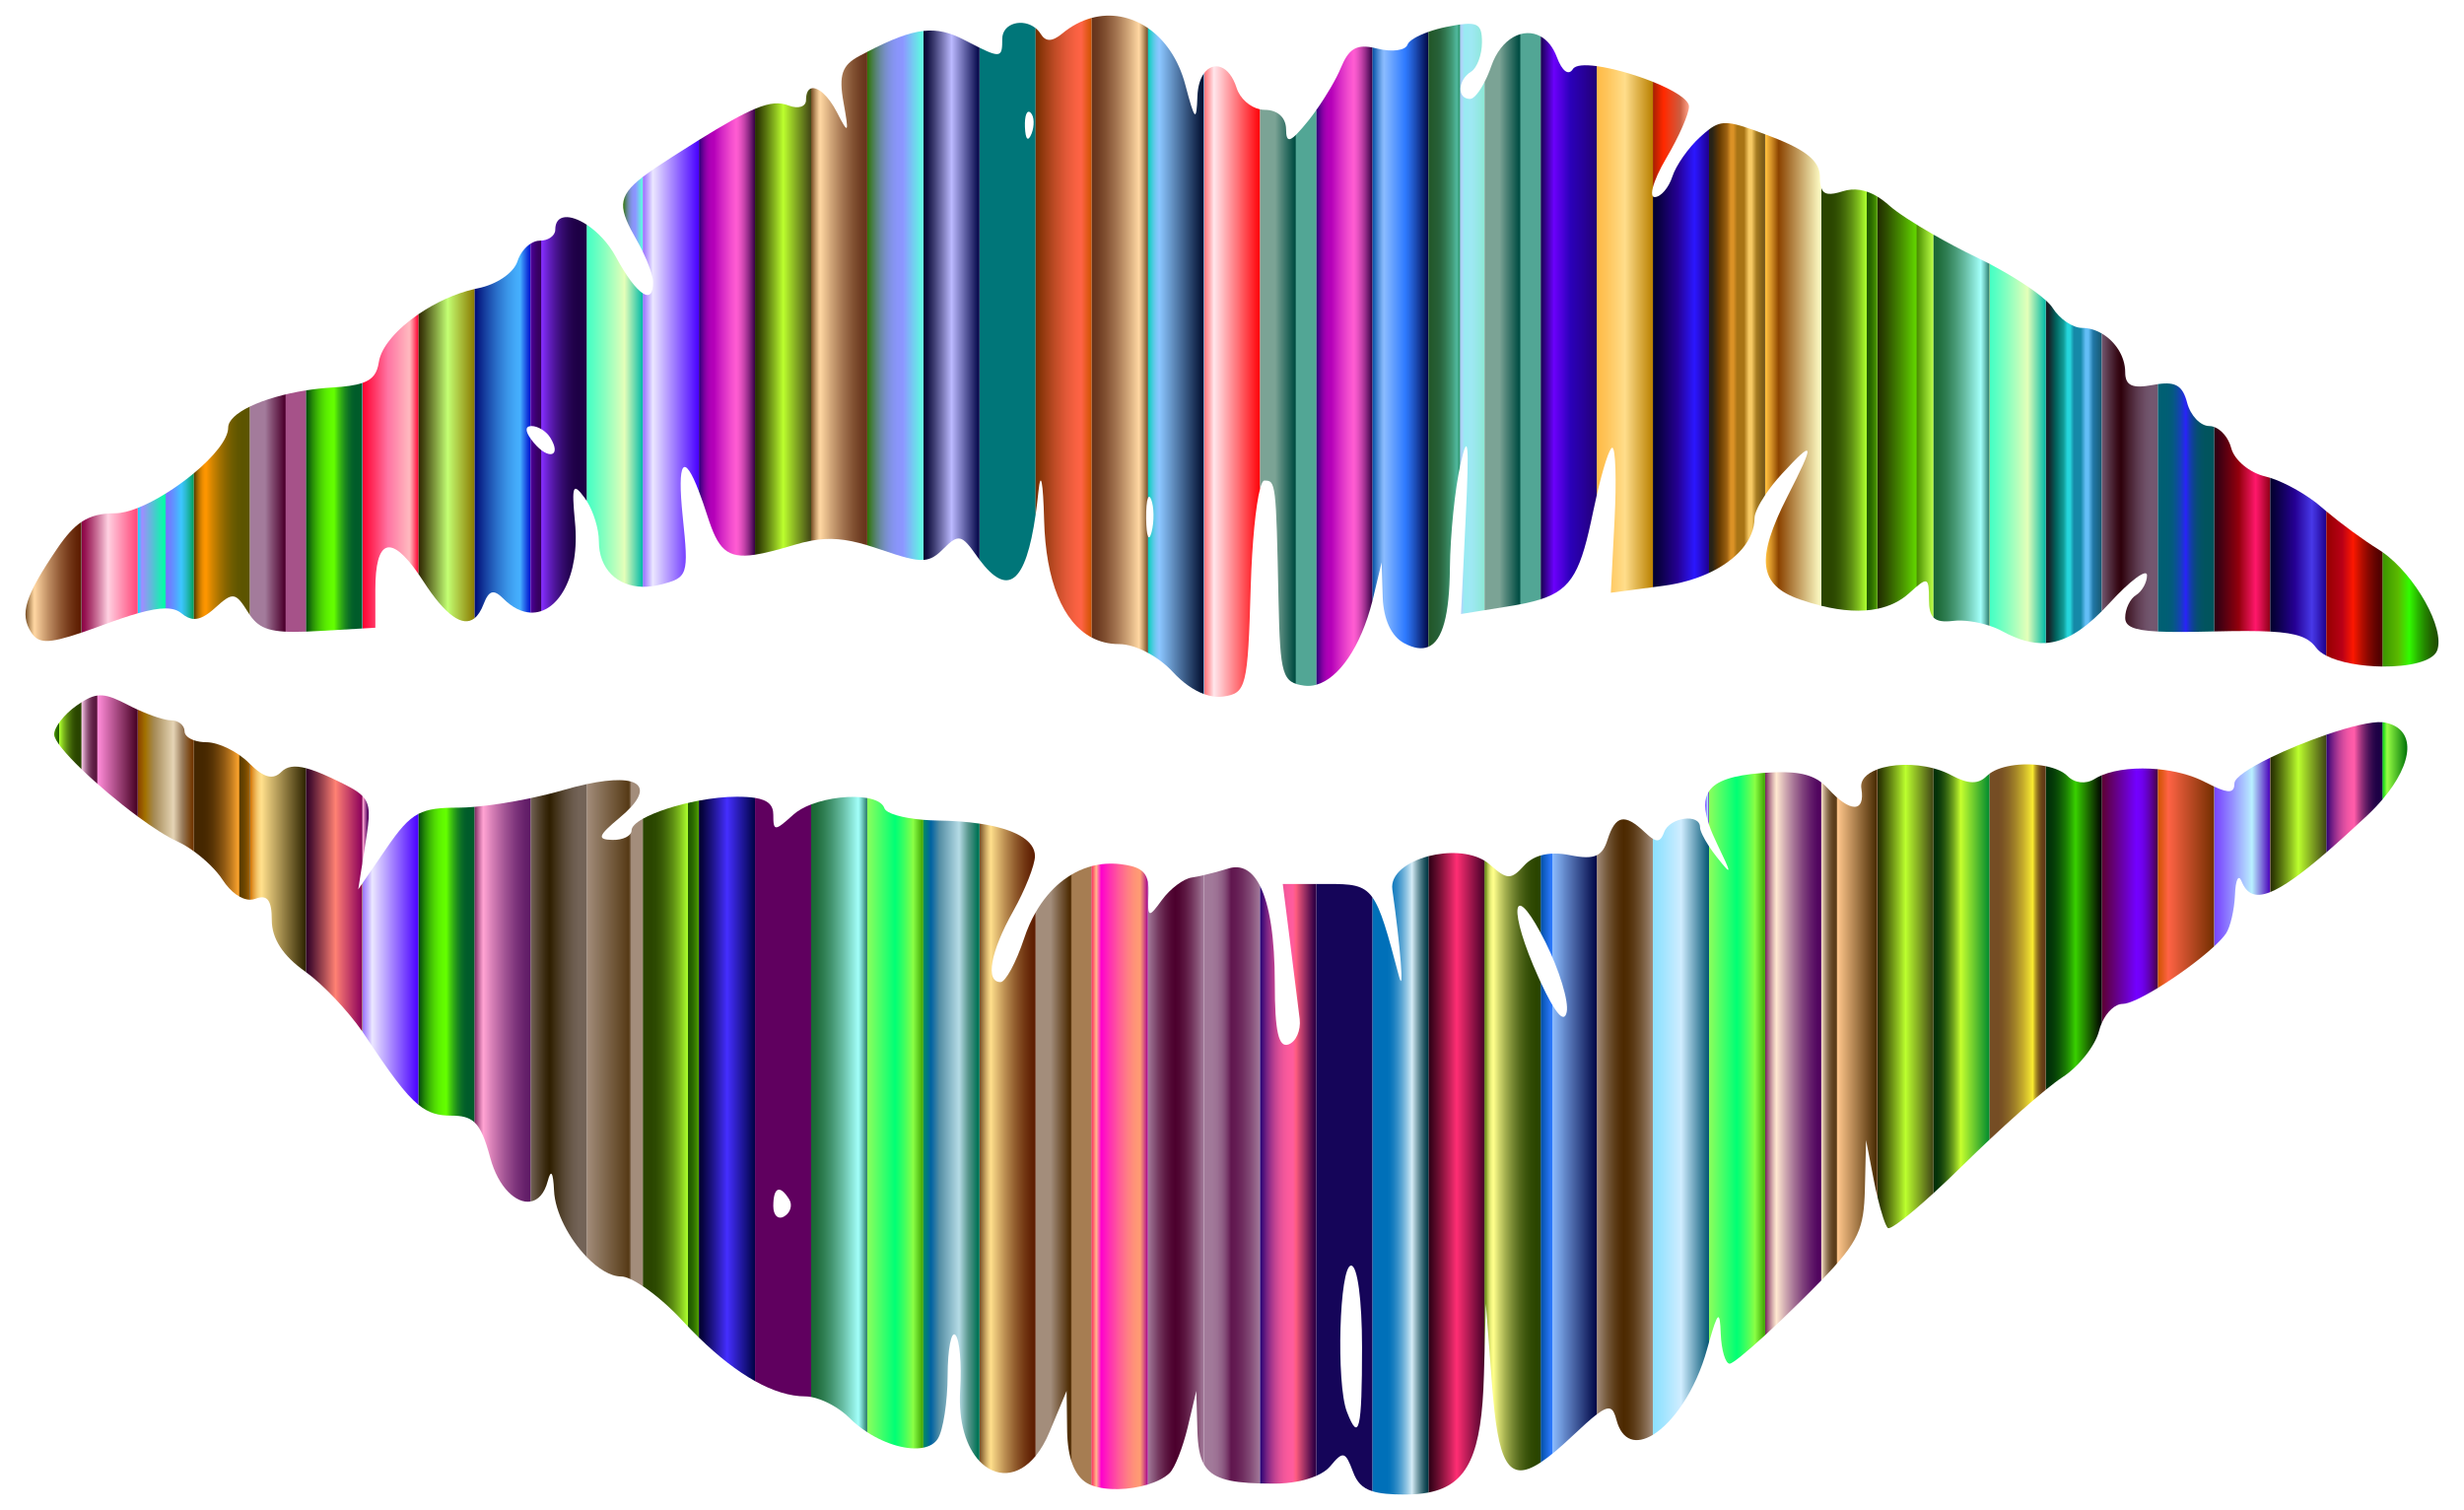
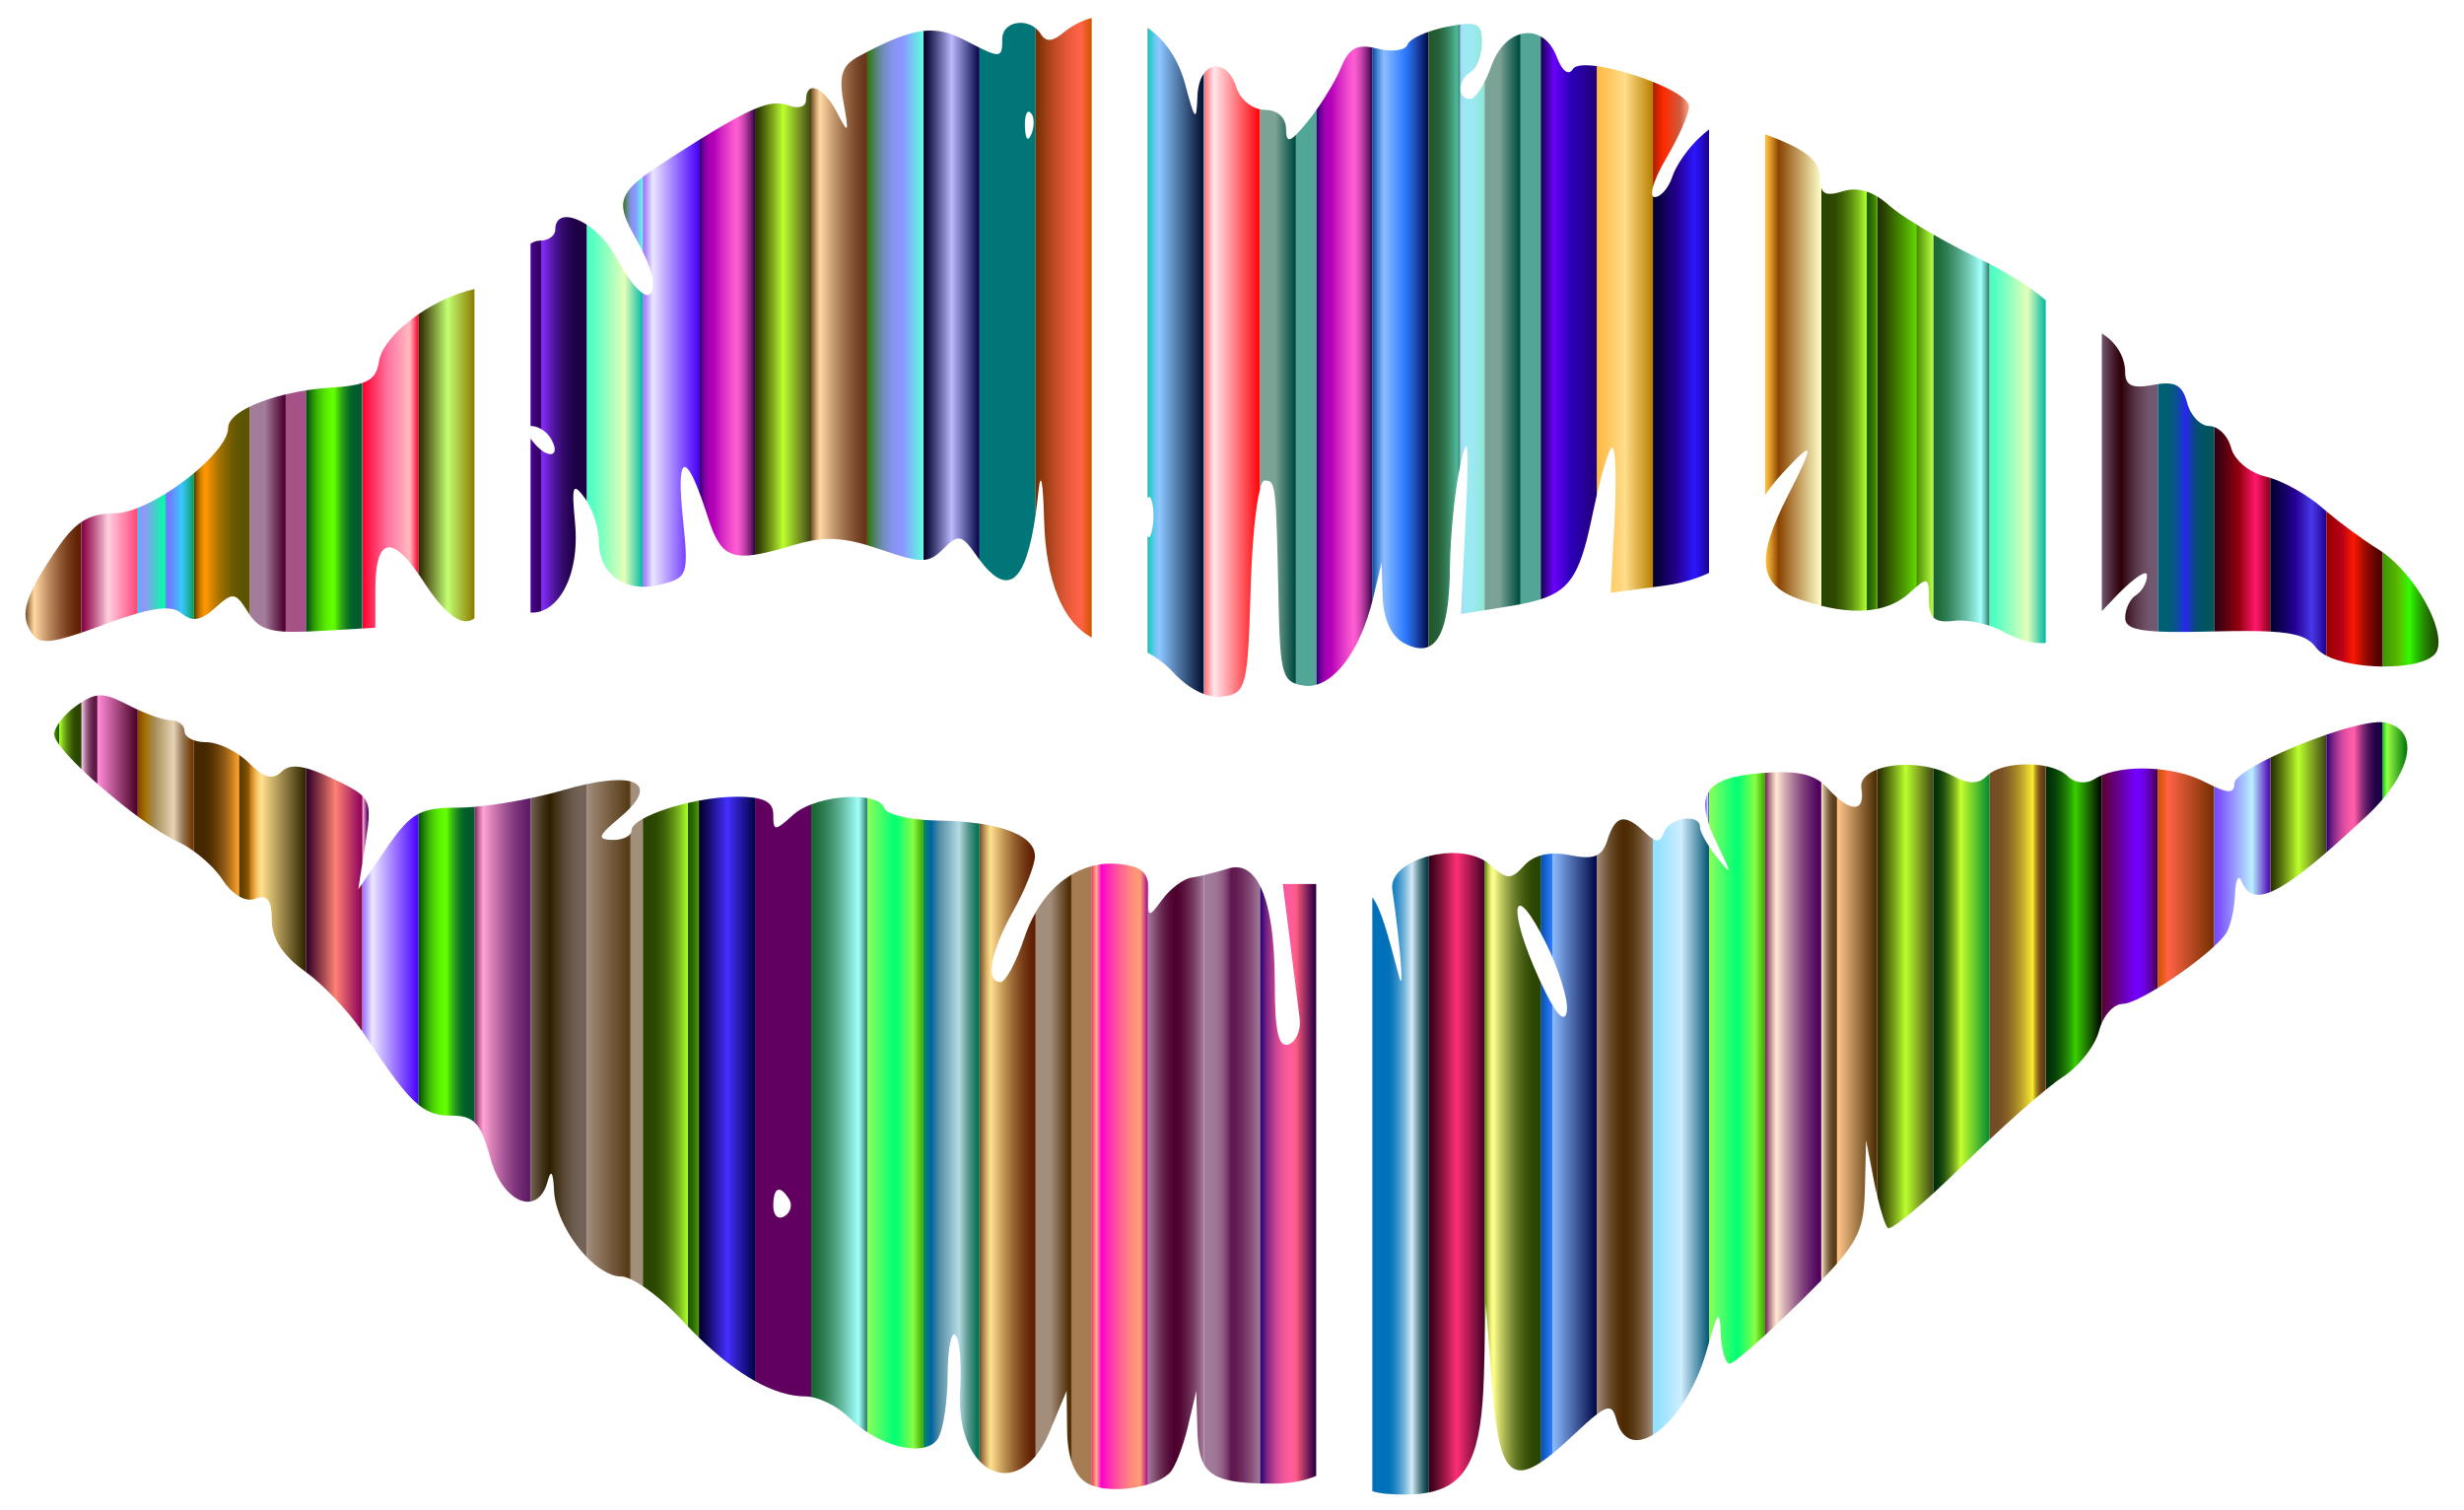
<svg xmlns="http://www.w3.org/2000/svg" version="1.1" id="Layer_1" x="0px" y="0px" viewBox="0 0 2614.046 1602.04" enable-background="new 0 0 2614.046 1602.04" xml:space="preserve">
  <g>
    <linearGradient id="SVGID_1_" gradientUnits="userSpaceOnUse" x1="1991.695" y1="431.8" x2="2051.231" y2="431.8">
      <stop offset="0" style="stop-color:#212B00" />
      <stop offset="0.141" style="stop-color:#2C4900" />
      <stop offset="0.447" style="stop-color:#499400" />
      <stop offset="0.694" style="stop-color:#62D600" />
      <stop offset="0.697" style="stop-color:#58BA00" />
      <stop offset="0.701" style="stop-color:#488C00" />
      <stop offset="1" style="stop-color:#BAFF45" />
    </linearGradient>
    <path fill="url(#SVGID_1_)" d="M2025.264,629.388c19.894-18.044,21.166-17.581,21.166,6.593   c0,9.371,1.311,15.481,4.799,19.071v-406.147c-21.024-12.033-38.975-23.716-47.133-31.051   c-4.144-3.712-8.28-6.815-12.402-9.304v437.313C2004.882,643.148,2016.133,637.657,2025.264,629.388z" />
    <linearGradient id="SVGID_2_" gradientUnits="userSpaceOnUse" x1="2051.231" y1="456.39" x2="2110.766" y2="456.39">
      <stop offset="0.003" style="stop-color:#1A6633" />
      <stop offset="0.089" style="stop-color:#1F6C3B" />
      <stop offset="0.221" style="stop-color:#2E7D51" />
      <stop offset="0.382" style="stop-color:#469874" />
      <stop offset="0.568" style="stop-color:#68BEA5" />
      <stop offset="0.771" style="stop-color:#92EEE3" />
      <stop offset="0.84" style="stop-color:#A2FFFA" />
      <stop offset="0.863" style="stop-color:#95F1EB" />
      <stop offset="0.909" style="stop-color:#73CCC3" />
      <stop offset="0.972" style="stop-color:#3E9182" />
      <stop offset="1" style="stop-color:#247564" />
    </linearGradient>
    <path fill="url(#SVGID_2_)" d="M2072.456,658.65c10.437-1.262,25.516,0.976,38.31,5.225V279.948   c-4.624-2.423-9.316-4.782-14.02-7.039c-15.17-7.302-31.067-15.736-45.515-24.005v406.147   C2055.148,659.082,2061.811,659.935,2072.456,658.65z" />
    <linearGradient id="SVGID_3_" gradientUnits="userSpaceOnUse" x1="1932.16" y1="423.598" x2="1991.695" y2="423.598">
      <stop offset="0.151" style="stop-color:#2A4500" />
      <stop offset="0.233" style="stop-color:#2D4A01" />
      <stop offset="0.33" style="stop-color:#375805" />
      <stop offset="0.433" style="stop-color:#48700B" />
      <stop offset="0.542" style="stop-color:#5F9113" />
      <stop offset="0.655" style="stop-color:#7DBB1D" />
      <stop offset="0.769" style="stop-color:#A1EF2A" />
      <stop offset="0.802" style="stop-color:#ACFF2E" />
      <stop offset="0.812" style="stop-color:#215C00" />
      <stop offset="0.854" style="stop-color:#246100" />
      <stop offset="0.901" style="stop-color:#2E6E00" />
      <stop offset="0.952" style="stop-color:#3E8500" />
      <stop offset="1" style="stop-color:#53A200" />
    </linearGradient>
    <path fill="url(#SVGID_3_)" d="M1991.695,645.862V208.549c-12.447-7.518-24.764-9.44-36.755-5.617   c-13.694,4.342-20.212,3.798-22.78-3.583v443.316C1954.909,648.261,1974.879,649.323,1991.695,645.862z" />
    <linearGradient id="SVGID_4_" gradientUnits="userSpaceOnUse" x1="2170.301" y1="500.337" x2="2229.836" y2="500.337">
      <stop offset="0" style="stop-color:#172127" />
      <stop offset="0.053" style="stop-color:#172127" />
      <stop offset="0.184" style="stop-color:#016560" />
      <stop offset="0.32" style="stop-color:#129D98" />
      <stop offset="0.387" style="stop-color:#26D5DB" />
      <stop offset="0.434" style="stop-color:#26D5DB" />
      <stop offset="0.502" style="stop-color:#1589A8" />
      <stop offset="0.624" style="stop-color:#1589A8" />
      <stop offset="0.71" style="stop-color:#63BEF6" />
      <stop offset="0.761" style="stop-color:#63BEF6" />
      <stop offset="0.846" style="stop-color:#2177A6" />
      <stop offset="1" style="stop-color:#165972" />
    </linearGradient>
-     <path fill="url(#SVGID_4_)" d="M2229.836,648.315V353.845c-6.45-3.774-13.663-5.985-21.012-5.985   c-9.832,0-23.942-9.6-31.23-21.282c-1.408-2.257-3.915-4.985-7.294-8.039v363.596   C2189.766,680.844,2208.358,669.914,2229.836,648.315z" />
    <linearGradient id="SVGID_5_" gradientUnits="userSpaceOnUse" x1="2110.766" y1="481.106" x2="2170.301" y2="481.106">
      <stop offset="0" style="stop-color:#B0FF8B" />
      <stop offset="0" style="stop-color:#8CFF5C" />
      <stop offset="0.003" style="stop-color:#45FFC4" />
      <stop offset="0.111" style="stop-color:#58FFC3" />
      <stop offset="0.33" style="stop-color:#8BFFBF" />
      <stop offset="0.64" style="stop-color:#DBFFBA" />
      <stop offset="0.676" style="stop-color:#E5FFB9" />
      <stop offset="1" style="stop-color:#00B9A6" />
    </linearGradient>
    <path fill="url(#SVGID_5_)" d="M2123.811,669.407c17.02,9.318,31.998,13.688,46.49,12.727V318.539   c-11.894-10.749-34.715-25.586-59.535-38.591v383.927C2115.553,665.466,2120.031,667.328,2123.811,669.407z" />
    <linearGradient id="SVGID_6_" gradientUnits="userSpaceOnUse" x1="2229.836" y1="511.892" x2="2289.371" y2="511.892">
      <stop offset="0" style="stop-color:#73576F" />
      <stop offset="0.135" style="stop-color:#543042" />
      <stop offset="0.271" style="stop-color:#390D1A" />
      <stop offset="0.343" style="stop-color:#2E000B" />
      <stop offset="0.483" style="stop-color:#461F2E" />
      <stop offset="0.648" style="stop-color:#5F3D52" />
      <stop offset="0.783" style="stop-color:#6E5067" />
      <stop offset="0.87" style="stop-color:#73576F" />
    </linearGradient>
    <path fill="url(#SVGID_6_)" d="M2237.856,639.913c21.861-23.943,39.904-37.244,39.904-29.61   c0,7.518-5.205,17.003-11.566,20.935c-6.362,3.817-11.566,14.689-11.566,24.058c0,8.964,7.835,13.288,34.744,14.643   V407.49c-1.626,0.236-3.329,0.52-5.134,0.863c-22.092,4.164-29.61,0.809-29.61-13.533   c0-16.645-10.53-32.631-24.791-40.974v294.469C2232.464,645.671,2235.133,642.878,2237.856,639.913z" />
    <linearGradient id="SVGID_7_" gradientUnits="userSpaceOnUse" x1="661.05" y1="227.296" x2="681.924" y2="227.296">
      <stop offset="0" style="stop-color:#2D7300" />
      <stop offset="0.013" style="stop-color:#31750B" />
      <stop offset="0.085" style="stop-color:#467C44" />
      <stop offset="0.16" style="stop-color:#588376" />
      <stop offset="0.235" style="stop-color:#6889A0" />
      <stop offset="0.31" style="stop-color:#758EC2" />
      <stop offset="0.387" style="stop-color:#7E91DD" />
      <stop offset="0.465" style="stop-color:#8594F0" />
      <stop offset="0.544" style="stop-color:#8A95FB" />
      <stop offset="0.63" style="stop-color:#8B96FF" />
      <stop offset="0.657" style="stop-color:#8B9DFF" />
      <stop offset="0.829" style="stop-color:#72D0EF" />
      <stop offset="1" style="stop-color:#5CFFE0" />
    </linearGradient>
    <path fill="url(#SVGID_7_)" d="M675.809,255.328c2.148,3.725,4.21,7.654,6.115,11.589v-79.242   C653.946,209.252,656.349,221.274,675.809,255.328z" />
    <linearGradient id="SVGID_8_" gradientUnits="userSpaceOnUse" x1="1872.625" y1="392.574" x2="1932.16" y2="392.574">
      <stop offset="0" style="stop-color:#FC9C01" />
      <stop offset="0" style="stop-color:#2B1400" />
      <stop offset="0" style="stop-color:#2E2500" />
      <stop offset="0.003" style="stop-color:#FFBF3D" />
      <stop offset="0.041" style="stop-color:#F3B237" />
      <stop offset="0.111" style="stop-color:#D39026" />
      <stop offset="0.204" style="stop-color:#A15A0B" />
      <stop offset="0.241" style="stop-color:#8B4300" />
      <stop offset="1" style="stop-color:#FFFFC7" />
    </linearGradient>
    <path fill="url(#SVGID_8_)" d="M1890.284,502.851c34.931-37.706,35.74-34.468,5.783,24.29   c-33.658,66.16-30.42,93.457,13.301,108.725c7.878,2.738,15.476,5,22.791,6.8V199.349   c-0.989-2.843-1.394-6.699-1.394-11.684c0-16.656-14.458-28.569-52.165-42.911   c-2.073-0.791-4.059-1.545-5.977-2.27v382.694C1877.527,517.847,1883.661,510.006,1890.284,502.851z" />
    <linearGradient id="SVGID_9_" gradientUnits="userSpaceOnUse" x1="1753.555" y1="380.11" x2="1813.09" y2="380.11">
      <stop offset="0" style="stop-color:#02002B" />
      <stop offset="0.141" style="stop-color:#0C0049" />
      <stop offset="0.444" style="stop-color:#250094" />
      <stop offset="0.741" style="stop-color:#2B17FF" />
      <stop offset="0.813" style="stop-color:#2811E3" />
      <stop offset="0.967" style="stop-color:#20039C" />
      <stop offset="1" style="stop-color:#1E008C" />
    </linearGradient>
    <path fill="url(#SVGID_9_)" d="M1764.904,621.407c17.881-2.379,34.228-7.139,48.186-13.628V137.314   c-2.852,2.153-5.904,4.822-9.439,8.018c-12.376,11.22-25.677,30.189-29.494,42.102   c-3.817,11.798-12.26,21.629-18.738,21.629c-0.798,0-1.414-0.278-1.864-0.798v414.643L1764.904,621.407z" />
    <linearGradient id="SVGID_10_" gradientUnits="userSpaceOnUse" x1="1813.09" y1="369.19" x2="1872.625" y2="369.19">
      <stop offset="0" style="stop-color:#272217" />
      <stop offset="0.053" style="stop-color:#272217" />
      <stop offset="0.184" style="stop-color:#653A01" />
      <stop offset="0.32" style="stop-color:#9D6212" />
      <stop offset="0.387" style="stop-color:#DB9226" />
      <stop offset="0.434" style="stop-color:#DB9226" />
      <stop offset="0.502" style="stop-color:#A87415" />
      <stop offset="0.624" style="stop-color:#A87415" />
      <stop offset="0.71" style="stop-color:#F6C963" />
      <stop offset="0.761" style="stop-color:#F6C963" />
      <stop offset="0.846" style="stop-color:#A67C21" />
      <stop offset="1" style="stop-color:#725316" />
    </linearGradient>
-     <path fill="url(#SVGID_10_)" d="M1861.368,549.579c0-4.982,4.432-14.196,11.257-24.402V142.483   c-36.564-13.82-45.668-15.64-59.535-5.169v470.465C1842.562,594.077,1861.368,572.655,1861.368,549.579z" />
    <linearGradient id="SVGID_11_" gradientUnits="userSpaceOnUse" x1="57.464" y1="780.514" x2="86.573" y2="780.514">
      <stop offset="0" style="stop-color:#53A200" />
      <stop offset="0.049" style="stop-color:#3E8500" />
      <stop offset="0.099" style="stop-color:#2E6E00" />
      <stop offset="0.146" style="stop-color:#246100" />
      <stop offset="0.188" style="stop-color:#215C00" />
      <stop offset="0.198" style="stop-color:#ACFF2E" />
      <stop offset="0.231" style="stop-color:#A1EF2A" />
      <stop offset="0.345" style="stop-color:#7DBB1D" />
      <stop offset="0.458" style="stop-color:#5F9113" />
      <stop offset="0.567" style="stop-color:#48700B" />
      <stop offset="0.67" style="stop-color:#375805" />
      <stop offset="0.767" style="stop-color:#2D4A01" />
      <stop offset="0.849" style="stop-color:#2A4500" />
    </linearGradient>
    <path fill="url(#SVGID_11_)" d="M81.063,748.636c-13.186,9.254-23.827,23.133-23.596,30.651   c0.168,6.2,12.066,20.366,29.106,36.798v-71.141C84.834,746.048,83.006,747.279,81.063,748.636z" />
    <linearGradient id="SVGID_12_" gradientUnits="userSpaceOnUse" x1="2527.511" y1="807.153" x2="2553.921" y2="807.153">
      <stop offset="0" style="stop-color:#00D00F" />
      <stop offset="0.048" style="stop-color:#23DB1B" />
      <stop offset="0.153" style="stop-color:#7CF63B" />
      <stop offset="0.185" style="stop-color:#98FF45" />
      <stop offset="0.477" style="stop-color:#60CC2F" />
      <stop offset="1" style="stop-color:#007308" />
    </linearGradient>
    <path fill="url(#SVGID_12_)" d="M2529.794,766.451c-0.698-0.133-1.471-0.223-2.283-0.29v81.985   C2561.102,808.698,2563.505,772.91,2529.794,766.451z" />
    <linearGradient id="SVGID_13_" gradientUnits="userSpaceOnUse" x1="384.249" y1="880.476" x2="391.233" y2="880.476">
      <stop offset="0" style="stop-color:#75245A" />
      <stop offset="0.018" style="stop-color:#87356A" />
      <stop offset="0.086" style="stop-color:#C86FA2" />
      <stop offset="0.135" style="stop-color:#F094C5" />
      <stop offset="0.161" style="stop-color:#FFA2D2" />
      <stop offset="0.166" style="stop-color:#FDA0D1" />
      <stop offset="0.386" style="stop-color:#BF68A8" />
      <stop offset="0.587" style="stop-color:#8E3B87" />
      <stop offset="0.762" style="stop-color:#6B1B70" />
      <stop offset="0.904" style="stop-color:#550761" />
      <stop offset="0.997" style="stop-color:#4D005C" />
    </linearGradient>
    <path fill="url(#SVGID_13_)" d="M384.249,844.168v72.615l3.441-21.946C392.278,865.509,393.618,853.609,384.249,844.168   z" />
    <linearGradient id="SVGID_14_" gradientUnits="userSpaceOnUse" x1="1753.555" y1="142.846" x2="1791.855" y2="142.846">
      <stop offset="0" style="stop-color:#A21F00" />
      <stop offset="0.068" style="stop-color:#BA2200" />
      <stop offset="0.225" style="stop-color:#EC2700" />
      <stop offset="0.302" style="stop-color:#FF2900" />
      <stop offset="0.762" style="stop-color:#CD5D40" />
      <stop offset="1" style="stop-color:#FFA48B" />
      <stop offset="1" style="stop-color:#FFDAD0" />
    </linearGradient>
    <path fill="url(#SVGID_14_)" d="M1767.68,167.886c13.417-22.67,24.29-47.422,24.174-54.941   c-0.045-7.51-16.974-17.559-38.298-26.128v112.059C1755.489,191.298,1760.429,180.18,1767.68,167.886z" />
    <linearGradient id="SVGID_15_" gradientUnits="userSpaceOnUse" x1="27.038" y1="616.798" x2="86.573" y2="616.798">
      <stop offset="0" style="stop-color:#754D24" />
      <stop offset="0.018" style="stop-color:#875F35" />
      <stop offset="0.086" style="stop-color:#C8A06F" />
      <stop offset="0.135" style="stop-color:#F0C894" />
      <stop offset="0.161" style="stop-color:#FFD7A2" />
      <stop offset="0.195" style="stop-color:#F6CC99" />
      <stop offset="0.407" style="stop-color:#BF8E63" />
      <stop offset="0.601" style="stop-color:#955D38" />
      <stop offset="0.77" style="stop-color:#763A1A" />
      <stop offset="0.908" style="stop-color:#632407" />
      <stop offset="0.997" style="stop-color:#5C1C00" />
    </linearGradient>
    <path fill="url(#SVGID_15_)" d="M60.59,582.08c-34.121,50.43-40.02,69.167-27.528,88.715   c7.488,11.669,16.942,12.708,53.512,0.302V553.616C77.783,559.462,69.773,568.549,60.59,582.08z" />
    <linearGradient id="SVGID_16_" gradientUnits="userSpaceOnUse" x1="2527.511" y1="646.377" x2="2587.008" y2="646.377">
      <stop offset="0" style="stop-color:#3A9400" />
      <stop offset="0.035" style="stop-color:#3E9900" />
      <stop offset="0.281" style="stop-color:#5BB900" />
      <stop offset="0.478" style="stop-color:#31FC00" />
      <stop offset="0.506" style="stop-color:#30EE00" />
      <stop offset="0.633" style="stop-color:#29B500" />
      <stop offset="0.75" style="stop-color:#248800" />
      <stop offset="0.854" style="stop-color:#216800" />
      <stop offset="0.941" style="stop-color:#1F5400" />
      <stop offset="1" style="stop-color:#1E4D00" />
    </linearGradient>
    <path fill="url(#SVGID_16_)" d="M2585.543,690.111c8.784-23.127-23.37-80.13-58.032-104.441v121.405   C2555.124,707.346,2581.015,701.848,2585.543,690.111z" />
    <linearGradient id="SVGID_17_" gradientUnits="userSpaceOnUse" x1="1809.007" y1="857.119" x2="1813.09" y2="857.119">
      <stop offset="0" style="stop-color:#8BBCFF" />
      <stop offset="0" style="stop-color:#5C9CFF" />
      <stop offset="0.003" style="stop-color:#7845FF" />
      <stop offset="0.105" style="stop-color:#7F58FF" />
      <stop offset="0.312" style="stop-color:#938BFF" />
      <stop offset="0.604" style="stop-color:#B1DBFF" />
      <stop offset="0.676" style="stop-color:#B9F0FF" />
      <stop offset="1" style="stop-color:#4900B9" />
    </linearGradient>
    <path fill="url(#SVGID_17_)" d="M1813.09,874.878v-35.518C1807.539,847.719,1807.753,859.213,1813.09,874.878z" />
    <linearGradient id="SVGID_18_" gradientUnits="userSpaceOnUse" x1="2348.906" y1="561.454" x2="2408.441" y2="561.454">
      <stop offset="0" style="stop-color:#2B0013" />
      <stop offset="0.141" style="stop-color:#490011" />
      <stop offset="0.444" style="stop-color:#94000D" />
      <stop offset="0.741" style="stop-color:#FF176B" />
      <stop offset="0.813" style="stop-color:#E31156" />
      <stop offset="0.967" style="stop-color:#9C0321" />
      <stop offset="1" style="stop-color:#8C0015" />
    </linearGradient>
    <path fill="url(#SVGID_18_)" d="M2408.441,670.002V506.889c-1.727-0.547-3.384-1.01-4.954-1.378   c-16.887-3.933-33.08-17.35-36.434-30.304c-2.758-10.556-10.286-19.465-18.147-22.301v216.961   C2374.438,669.25,2393.687,669.204,2408.441,670.002z" />
    <linearGradient id="SVGID_19_" gradientUnits="userSpaceOnUse" x1="1694.02" y1="349.483" x2="1753.555" y2="349.483">
      <stop offset="0" style="stop-color:#FFA48B" />
      <stop offset="0" style="stop-color:#FF815C" />
      <stop offset="0.003" style="stop-color:#FFBB45" />
      <stop offset="0.167" style="stop-color:#FFC458" />
      <stop offset="0.499" style="stop-color:#FFDD8A" />
      <stop offset="0.503" style="stop-color:#FFDD8B" />
      <stop offset="1" style="stop-color:#B98000" />
    </linearGradient>
    <path fill="url(#SVGID_19_)" d="M1710.426,474.976c3.586,0,4.627,34.584,2.429,76.917l-3.933,76.917l44.632-5.902   V208.264c-1.241-1.433-1.184-4.747,0-9.389V86.817c-19.332-7.769-42.27-14.319-59.535-16.661v455.033   C1700.703,496.364,1707.534,474.976,1710.426,474.976z" />
    <linearGradient id="SVGID_20_" gradientUnits="userSpaceOnUse" x1="2289.371" y1="538.594" x2="2348.906" y2="538.594">
      <stop offset="0.127" style="stop-color:#005F73" />
      <stop offset="0.2" style="stop-color:#015D76" />
      <stop offset="0.264" style="stop-color:#045981" />
      <stop offset="0.323" style="stop-color:#0A5193" />
      <stop offset="0.379" style="stop-color:#1146AB" />
      <stop offset="0.434" style="stop-color:#1B37CB" />
      <stop offset="0.487" style="stop-color:#2726F2" />
      <stop offset="0.497" style="stop-color:#2922FA" />
      <stop offset="0.522" style="stop-color:#222BE0" />
      <stop offset="0.56" style="stop-color:#1936BD" />
      <stop offset="0.603" style="stop-color:#11409E" />
      <stop offset="0.65" style="stop-color:#0B4786" />
      <stop offset="0.703" style="stop-color:#064E73" />
      <stop offset="0.765" style="stop-color:#035266" />
      <stop offset="0.844" style="stop-color:#01545E" />
      <stop offset="1" style="stop-color:#00555C" />
    </linearGradient>
    <path fill="url(#SVGID_20_)" d="M2348.778,669.87c0.043-0.001,0.085-0.002,0.128-0.003V452.906   c-1.7-0.613-3.416-0.948-5.102-0.948c-9.369,0-19.894-11.104-23.48-24.637   c-4.585-17.702-11.738-22.616-30.954-19.832v262.45C2303.431,670.647,2322.698,670.545,2348.778,669.87z" />
    <linearGradient id="SVGID_21_" gradientUnits="userSpaceOnUse" x1="2408.441" y1="601.231" x2="2467.976" y2="601.231">
      <stop offset="0" style="stop-color:#02002B" />
      <stop offset="0.141" style="stop-color:#0C0049" />
      <stop offset="0.444" style="stop-color:#250094" />
      <stop offset="0.741" style="stop-color:#4738E7" />
      <stop offset="0.83" style="stop-color:#3A27CB" />
      <stop offset="1" style="stop-color:#1E008C" />
    </linearGradient>
    <path fill="url(#SVGID_21_)" d="M2457.04,686.988c2.375,3.247,6.154,6.109,10.936,8.585V542.419   c-1.816-1.52-3.544-2.995-5.153-4.406c-14.363-12.581-37.658-25.826-54.382-31.124v163.113   C2437.806,671.59,2449.346,676.524,2457.04,686.988z" />
    <linearGradient id="SVGID_22_" gradientUnits="userSpaceOnUse" x1="2467.976" y1="835.191" x2="2527.511" y2="835.191">
      <stop offset="0" style="stop-color:#2B0073" />
      <stop offset="0.068" style="stop-color:#5C157F" />
      <stop offset="0.146" style="stop-color:#8D2B8C" />
      <stop offset="0.223" style="stop-color:#B63C96" />
      <stop offset="0.298" style="stop-color:#D64A9F" />
      <stop offset="0.371" style="stop-color:#ED54A4" />
      <stop offset="0.44" style="stop-color:#FA5AA8" />
      <stop offset="0.5" style="stop-color:#FF5CA9" />
      <stop offset="0.565" style="stop-color:#C74590" />
      <stop offset="0.632" style="stop-color:#943079" />
      <stop offset="0.699" style="stop-color:#691F67" />
      <stop offset="0.763" style="stop-color:#481158" />
      <stop offset="0.824" style="stop-color:#30084D" />
      <stop offset="0.881" style="stop-color:#220247" />
      <stop offset="0.929" style="stop-color:#1D0045" />
    </linearGradient>
    <path fill="url(#SVGID_22_)" d="M2467.976,779.413v124.916c12.541-10.814,26.739-23.683,42.849-38.753   c6.218-5.835,11.783-11.671,16.686-17.43v-81.985C2515.867,765.193,2492.87,770.888,2467.976,779.413z" />
    <linearGradient id="SVGID_23_" gradientUnits="userSpaceOnUse" x1="1277.275" y1="1246.876" x2="1336.81" y2="1246.876">
      <stop offset="0" style="stop-color:#A37B9B" />
      <stop offset="0.15" style="stop-color:#A17999" />
      <stop offset="0.238" style="stop-color:#9C7093" />
      <stop offset="0.311" style="stop-color:#926288" />
      <stop offset="0.375" style="stop-color:#854E79" />
      <stop offset="0.433" style="stop-color:#743465" />
      <stop offset="0.485" style="stop-color:#60164E" />
      <stop offset="0.571" style="stop-color:#641C53" />
      <stop offset="0.686" style="stop-color:#6F2D5F" />
      <stop offset="0.817" style="stop-color:#814874" />
      <stop offset="0.959" style="stop-color:#9B6E91" />
      <stop offset="1" style="stop-color:#A37B9B" />
    </linearGradient>
    <path fill="url(#SVGID_23_)" d="M1302.826,921.441c-7.68,2.441-17.274,5.014-25.551,6.92v625.082   c8.17,14.488,25.179,19.316,59.535,20.271V939.905C1328.493,923.417,1317.029,916.914,1302.826,921.441z" />
    <linearGradient id="SVGID_24_" gradientUnits="userSpaceOnUse" x1="1515.415" y1="1244.161" x2="1574.95" y2="1244.161">
      <stop offset="0" style="stop-color:#8BBCFF" />
      <stop offset="0" style="stop-color:#5C9CFF" />
      <stop offset="0.003" style="stop-color:#2E0015" />
      <stop offset="0.067" style="stop-color:#41041E" />
      <stop offset="0.196" style="stop-color:#740F34" />
      <stop offset="0.378" style="stop-color:#C42159" />
      <stop offset="0.503" style="stop-color:#FF2E73" />
      <stop offset="1" style="stop-color:#450028" />
    </linearGradient>
    <path fill="url(#SVGID_24_)" d="M1515.415,908.283v675.08c42.403-8.177,56.614-41.642,58.875-124.893l0.66-23.911   V913.082C1559.356,903.604,1535.626,902.997,1515.415,908.283z" />
    <linearGradient id="SVGID_25_" gradientUnits="userSpaceOnUse" x1="1217.74" y1="1251.597" x2="1277.275" y2="1251.597">
      <stop offset="0" style="stop-color:#A37B9B" />
      <stop offset="0.066" style="stop-color:#926385" />
      <stop offset="0.196" style="stop-color:#74385F" />
      <stop offset="0.314" style="stop-color:#5E1A44" />
      <stop offset="0.414" style="stop-color:#510733" />
      <stop offset="0.485" style="stop-color:#4C002D" />
      <stop offset="0.561" style="stop-color:#500632" />
      <stop offset="0.663" style="stop-color:#5C1741" />
      <stop offset="0.778" style="stop-color:#70325A" />
      <stop offset="0.904" style="stop-color:#8B597C" />
      <stop offset="1" style="stop-color:#A37B9B" />
    </linearGradient>
    <path fill="url(#SVGID_25_)" d="M1264.309,930.925c-8.79,1.272-22.902,11.913-31.461,23.595   c-14.574,20.01-15.499,19.547-14.458-6.477c0.18-4.87,0.002-8.978-0.651-12.46v639.249   c9.57-2.931,17.884-7.084,23.206-12.264c5.436-5.321,13.995-27.065,19.084-48.348l9.138-38.632l1.157,42.102   c0.466,15.863,2.245,27.407,6.95,35.752V928.361C1272.215,929.526,1267.645,930.443,1264.309,930.925z" />
    <linearGradient id="SVGID_26_" gradientUnits="userSpaceOnUse" x1="1098.67" y1="1247.271" x2="1158.205" y2="1247.271">
      <stop offset="0.269" style="stop-color:#A38D7B" />
      <stop offset="0.4" style="stop-color:#81664B" />
      <stop offset="0.617" style="stop-color:#4C2900" />
      <stop offset="0.623" style="stop-color:#522F05" />
      <stop offset="0.63" style="stop-color:#633E15" />
      <stop offset="0.639" style="stop-color:#7E582E" />
      <stop offset="0.648" style="stop-color:#A57C51" />
      <stop offset="0.648" style="stop-color:#A67D52" />
    </linearGradient>
    <path fill="url(#SVGID_26_)" d="M1098.67,967.942v576.63c5.418-6.611,10.449-15.094,14.813-25.61l18.044-43.374   l0.578,42.796c0.462,27.875,7.633,46.96,20.82,54.825l0.001,0.001c1.596,0.944,3.377,1.768,5.279,2.501V918.832   C1134.295,925.125,1113.325,942.338,1098.67,967.942z" />
    <linearGradient id="SVGID_27_" gradientUnits="userSpaceOnUse" x1="1158.205" y1="1247.959" x2="1217.74" y2="1247.959">
      <stop offset="0" style="stop-color:#FC015D" />
      <stop offset="0.003" style="stop-color:#FF3D61" />
      <stop offset="0.015" style="stop-color:#FF4A65" />
      <stop offset="0.038" style="stop-color:#FF6C71" />
      <stop offset="0.068" style="stop-color:#FFA283" />
      <stop offset="0.08" style="stop-color:#FFBB8B" />
      <stop offset="0.17" style="stop-color:#FF00CD" />
      <stop offset="0.321" style="stop-color:#FF2FB2" />
      <stop offset="0.494" style="stop-color:#FF5E97" />
      <stop offset="0.648" style="stop-color:#FF8083" />
      <stop offset="0.774" style="stop-color:#FF9477" />
      <stop offset="0.858" style="stop-color:#FF9C73" />
      <stop offset="0.877" style="stop-color:#F78F75" />
      <stop offset="0.911" style="stop-color:#E36D7B" />
      <stop offset="0.958" style="stop-color:#C33784" />
      <stop offset="1" style="stop-color:#A2008E" />
    </linearGradient>
    <path fill="url(#SVGID_27_)" d="M1188.318,916.698c-10.371-1.185-20.478-0.402-30.113,2.134v656.878   c15.45,5.952,40.089,5.078,59.535-0.877V935.583C1215.462,923.433,1207.377,918.946,1188.318,916.698z" />
    <linearGradient id="SVGID_28_" gradientUnits="userSpaceOnUse" x1="1455.88" y1="1246.877" x2="1515.415" y2="1246.877">
      <stop offset="0.272" style="stop-color:#0070B9" />
      <stop offset="0.317" style="stop-color:#0674BB" />
      <stop offset="0.378" style="stop-color:#187EC0" />
      <stop offset="0.449" style="stop-color:#358FC8" />
      <stop offset="0.528" style="stop-color:#5DA7D4" />
      <stop offset="0.613" style="stop-color:#91C5E3" />
      <stop offset="0.701" style="stop-color:#D0EAF5" />
      <stop offset="0.707" style="stop-color:#D4ECF6" />
      <stop offset="0.785" style="stop-color:#8DB0BA" />
      <stop offset="0.86" style="stop-color:#507D88" />
      <stop offset="0.923" style="stop-color:#255864" />
      <stop offset="0.971" style="stop-color:#0A414D" />
      <stop offset="1" style="stop-color:#003945" />
    </linearGradient>
    <path fill="url(#SVGID_28_)" d="M1477.131,943.648c8.675,61.302,12.723,113.004,7.171,92.416   c-12.416-46.911-19.129-71.443-28.423-84.271v630.144c8.066,2.562,19.008,3.533,34.322,3.533   c9.348,0,17.717-0.661,25.213-2.107V908.283C1492.948,914.159,1474.839,927.311,1477.131,943.648z" />
-     <path fill="#150559" d="M1407.849,937.749h-11.504v627.933c6.478-2.837,11.638-6.288,14.859-10.169   c13.648-16.54,16.077-15.962,24.174,5.783c3.985,10.827,9.622,17.185,20.503,20.642V951.793   C1446.04,938.211,1433.308,937.749,1407.849,937.749z M1428.899,1497.679c-11.566-30.188-7.981-155.106,4.511-155.106   c6.708,0,11.566,36.55,11.566,86.748C1444.976,1516.879,1441.737,1530.991,1428.899,1497.679z" />
    <linearGradient id="SVGID_29_" gradientUnits="userSpaceOnUse" x1="1336.81" y1="1255.826" x2="1396.345" y2="1255.826">
      <stop offset="0" style="stop-color:#220073" />
      <stop offset="0.046" style="stop-color:#450E7A" />
      <stop offset="0.118" style="stop-color:#762383" />
      <stop offset="0.193" style="stop-color:#A0348B" />
      <stop offset="0.268" style="stop-color:#C24391" />
      <stop offset="0.344" style="stop-color:#DD4E97" />
      <stop offset="0.422" style="stop-color:#F0569A" />
      <stop offset="0.502" style="stop-color:#FB5A9C" />
      <stop offset="0.586" style="stop-color:#FF5C9D" />
      <stop offset="0.639" style="stop-color:#FF5C7F" />
      <stop offset="0.7" style="stop-color:#D84A74" />
      <stop offset="0.889" style="stop-color:#621552" />
      <stop offset="0.972" style="stop-color:#330045" />
    </linearGradient>
    <path fill="url(#SVGID_29_)" d="M1360.889,937.749l7.634,60.724c4.164,33.311,8.791,70.556,10.294,82.585   c1.388,12.03-3.933,24.174-11.914,26.95c-10.525,3.701-14.458-13.88-14.458-64.657   c0-48.172-5.464-83.28-15.636-103.446v633.808c4.724,0.131,9.772,0.19,15.174,0.19   c16.733,0,32.694-3.112,44.362-8.222V937.749H1360.889z" />
    <linearGradient id="SVGID_30_" gradientUnits="userSpaceOnUse" x1="1039.134" y1="1218.208" x2="1098.67" y2="1218.208">
      <stop offset="0" style="stop-color:#754D24" />
      <stop offset="0.031" style="stop-color:#8E6737" />
      <stop offset="0.113" style="stop-color:#CBA864" />
      <stop offset="0.173" style="stop-color:#F1D080" />
      <stop offset="0.204" style="stop-color:#FFDF8B" />
      <stop offset="0.258" style="stop-color:#EFCC7E" />
      <stop offset="0.454" style="stop-color:#BB8E51" />
      <stop offset="0.632" style="stop-color:#925D2E" />
      <stop offset="0.788" style="stop-color:#753A15" />
      <stop offset="0.915" style="stop-color:#632406" />
      <stop offset="0.997" style="stop-color:#5C1C00" />
    </linearGradient>
    <path fill="url(#SVGID_30_)" d="M1086.418,995.697c-8.444,25.33-19.663,46.15-24.984,46.15   c-16.424,0-10.757-32.155,13.417-75.182c12.723-22.671,23.133-49.042,23.133-58.526   c0-16.684-21.524-28.873-58.849-34.416v676.285c16.749,17.715,40.536,17.745,59.535-5.436V967.942   C1093.87,976.327,1089.745,985.606,1086.418,995.697z" />
    <linearGradient id="SVGID_31_" gradientUnits="userSpaceOnUse" x1="681.924" y1="1134.162" x2="741.459" y2="1134.162">
      <stop offset="0.151" style="stop-color:#2A4500" />
      <stop offset="0.233" style="stop-color:#2D4A01" />
      <stop offset="0.33" style="stop-color:#375805" />
      <stop offset="0.433" style="stop-color:#48700B" />
      <stop offset="0.542" style="stop-color:#5F9113" />
      <stop offset="0.655" style="stop-color:#7DBB1D" />
      <stop offset="0.769" style="stop-color:#A1EF2A" />
      <stop offset="0.802" style="stop-color:#ACFF2E" />
      <stop offset="0.812" style="stop-color:#215C00" />
      <stop offset="0.854" style="stop-color:#246100" />
      <stop offset="0.901" style="stop-color:#2E6E00" />
      <stop offset="0.952" style="stop-color:#3E8500" />
      <stop offset="1" style="stop-color:#53A200" />
    </linearGradient>
    <path fill="url(#SVGID_31_)" d="M681.924,868.652v495.772c13.084,8.696,28.747,22.109,42.579,37.139   c5.696,6.148,11.35,11.947,16.956,17.414V849.348C717.95,853.752,695.21,861.115,681.924,868.652z" />
    <linearGradient id="SVGID_32_" gradientUnits="userSpaceOnUse" x1="622.389" y1="1096.004" x2="681.924" y2="1096.004">
      <stop offset="0" style="stop-color:#A38D7B" />
      <stop offset="0.184" style="stop-color:#8F7861" />
      <stop offset="0.747" style="stop-color:#563A16" />
      <stop offset="0.755" style="stop-color:#5B3F1C" />
      <stop offset="0.766" style="stop-color:#674D2D" />
      <stop offset="0.779" style="stop-color:#7C6348" />
      <stop offset="0.792" style="stop-color:#99836E" />
      <stop offset="0.796" style="stop-color:#A38D7B" />
    </linearGradient>
    <path fill="url(#SVGID_32_)" d="M670.026,880.957c0,5.783-9.022,10.294-20.241,10.063   c-16.771-0.347-15.499-4.279,7.634-23.595c39.746-33.02,22.103-47.805-35.03-35.585v501.642   c11.998,12.387,25.255,20.659,36.532,20.659c5.064,0,13.33,3.855,23.003,10.283V868.652   C674.502,872.862,670.026,877.126,670.026,880.957z" />
    <linearGradient id="SVGID_33_" gradientUnits="userSpaceOnUse" x1="562.854" y1="1082.661" x2="622.389" y2="1082.661">
      <stop offset="0" style="stop-color:#736357" />
      <stop offset="0.109" style="stop-color:#5A4A37" />
      <stop offset="0.263" style="stop-color:#3A2A0F" />
      <stop offset="0.343" style="stop-color:#2E1E00" />
      <stop offset="0.443" style="stop-color:#403016" />
      <stop offset="0.625" style="stop-color:#5C4C3A" />
      <stop offset="0.774" style="stop-color:#6D5D4F" />
      <stop offset="0.87" style="stop-color:#736357" />
    </linearGradient>
    <path fill="url(#SVGID_33_)" d="M597.158,838.277c-10.466,3.04-22.244,5.911-34.304,8.448v427.895   c7.948-1.368,14.75-8.304,18.226-21.687c3.47-13.186,5.783-9.6,6.708,9.947   c0.977,23.32,16.328,51.736,34.601,70.601V831.84C614.68,833.489,606.261,835.623,597.158,838.277z" />
    <linearGradient id="SVGID_34_" gradientUnits="userSpaceOnUse" x1="741.459" y1="1155.181" x2="800.994" y2="1155.181">
      <stop offset="0" style="stop-color:#B0FF8B" />
      <stop offset="0" style="stop-color:#8CFF5C" />
      <stop offset="0.003" style="stop-color:#01002E" />
      <stop offset="0.067" style="stop-color:#070441" />
      <stop offset="0.196" style="stop-color:#170F74" />
      <stop offset="0.378" style="stop-color:#3121C4" />
      <stop offset="0.503" style="stop-color:#442EFF" />
      <stop offset="1" style="stop-color:#000345" />
    </linearGradient>
    <path fill="url(#SVGID_34_)" d="M781.642,845.217c-12.503,0-26.473,1.563-40.183,4.131v569.628   c20.683,20.172,40.684,35.667,59.535,46.169V846.437C795.776,845.6,789.382,845.217,781.642,845.217z" />
    <path fill="#60005F" d="M841.556,864.302c-19.663,17.812-21.166,17.812-21.166,0c0-10.173-5.509-15.637-19.396-17.865   v618.709c19.198,10.696,37.206,16.225,53.516,16.225c1.861,0,3.886,0.213,6.019,0.603V853.379   C852.983,856.286,846.361,859.947,841.556,864.302z M832.186,1290.293c-6.477,4.049-11.798-0.81-11.798-10.757   c0-20.241,6.94-23.249,16.887-7.171C840.977,1278.264,838.663,1286.36,832.186,1290.293z" />
    <linearGradient id="SVGID_35_" gradientUnits="userSpaceOnUse" x1="920.064" y1="1191.583" x2="979.599" y2="1191.583">
      <stop offset="0" style="stop-color:#B0FF8B" />
      <stop offset="0" style="stop-color:#8CFF5C" />
      <stop offset="0.494" style="stop-color:#00FF75" />
      <stop offset="0.553" style="stop-color:#13FF6E" />
      <stop offset="0.673" style="stop-color:#46FF5D" />
      <stop offset="0.818" style="stop-color:#8AFF45" />
      <stop offset="1" style="stop-color:#3CA200" />
    </linearGradient>
    <path fill="url(#SVGID_35_)" d="M938.252,857.362c-1.839-5.519-8.743-9.041-18.187-10.751v672.782   c20.532,13.282,43.792,19.52,59.535,16.349V869.721C957.555,867.912,940.065,862.993,938.252,857.362z" />
    <linearGradient id="SVGID_36_" gradientUnits="userSpaceOnUse" x1="979.599" y1="1209.865" x2="1039.134" y2="1209.865">
      <stop offset="0.006" style="stop-color:#008B65" />
      <stop offset="0.136" style="stop-color:#0062A2" />
      <stop offset="0.29" style="stop-color:#558FA5" />
      <stop offset="0.636" style="stop-color:#B5DBE5" />
      <stop offset="0.799" style="stop-color:#59988E" />
      <stop offset="0.803" style="stop-color:#57968C" />
      <stop offset="0.972" style="stop-color:#007355" />
    </linearGradient>
    <path fill="url(#SVGID_36_)" d="M994.117,870.432c-4.975-0.081-9.847-0.328-14.518-0.711v666.021   c6.77-1.364,12.158-4.457,15.327-9.494c5.667-8.791,10.294-38.979,10.41-67.085   c0.115-28.106,3.817-47.422,8.212-43.027c4.511,4.511,6.709,30.651,5.089,58.179   c-2.157,35,6.824,61.232,20.497,75.693V873.723C1026.001,871.773,1010.916,870.643,994.117,870.432z" />
    <linearGradient id="SVGID_37_" gradientUnits="userSpaceOnUse" x1="860.529" y1="1182.388" x2="920.064" y2="1182.388">
      <stop offset="0.003" style="stop-color:#1A6633" />
      <stop offset="0.089" style="stop-color:#1F6C3B" />
      <stop offset="0.221" style="stop-color:#2E7D51" />
      <stop offset="0.382" style="stop-color:#469874" />
      <stop offset="0.568" style="stop-color:#68BEA5" />
      <stop offset="0.771" style="stop-color:#92EEE3" />
      <stop offset="0.84" style="stop-color:#A2FFFA" />
      <stop offset="0.863" style="stop-color:#95F1EB" />
      <stop offset="0.909" style="stop-color:#73CCC3" />
      <stop offset="0.972" style="stop-color:#3E9182" />
      <stop offset="1" style="stop-color:#247564" />
    </linearGradient>
    <path fill="url(#SVGID_37_)" d="M860.529,853.379v628.596c12.848,2.351,29.781,11.37,40.593,22.182   c5.779,5.779,12.214,10.884,18.942,15.236V846.611C903.531,843.617,879.199,846.186,860.529,853.379z" />
    <linearGradient id="SVGID_38_" gradientUnits="userSpaceOnUse" x1="2348.906" y1="903.923" x2="2408.441" y2="903.923">
      <stop offset="0" style="stop-color:#8BBCFF" />
      <stop offset="0" style="stop-color:#5C9CFF" />
      <stop offset="0.003" style="stop-color:#7845FF" />
      <stop offset="0.105" style="stop-color:#7F58FF" />
      <stop offset="0.312" style="stop-color:#938BFF" />
      <stop offset="0.604" style="stop-color:#B1DBFF" />
      <stop offset="0.676" style="stop-color:#B9F0FF" />
      <stop offset="1" style="stop-color:#4900B9" />
    </linearGradient>
    <path fill="url(#SVGID_38_)" d="M2370.524,830.992c-0.097,9.761-5.056,11.037-21.618,3.411v169.619   c5.496-5.093,9.882-9.768,12.596-13.645c4.627-6.709,8.906-25.215,9.6-41.061   c0.579-15.962,3.701-22.439,6.94-14.458c5.438,13.467,14.428,17.909,30.399,11.55V803.824   C2386.499,814.537,2370.564,824.927,2370.524,830.992z" />
    <linearGradient id="SVGID_39_" gradientUnits="userSpaceOnUse" x1="2229.836" y1="950.152" x2="2289.371" y2="950.152">
      <stop offset="0" style="stop-color:#5C0031" />
      <stop offset="0.305" style="stop-color:#670095" />
      <stop offset="0.614" style="stop-color:#7300FF" />
      <stop offset="0.663" style="stop-color:#7200FA" />
      <stop offset="0.718" style="stop-color:#6F00ED" />
      <stop offset="0.776" style="stop-color:#6900D6" />
      <stop offset="0.836" style="stop-color:#6200B6" />
      <stop offset="0.898" style="stop-color:#59008D" />
      <stop offset="0.961" style="stop-color:#4D005C" />
      <stop offset="1" style="stop-color:#450039" />
    </linearGradient>
    <path fill="url(#SVGID_39_)" d="M2229.836,822.423v262.639c5.201-11.64,14.16-20.081,22.132-20.081   c6.571,0,20.999-7.008,37.403-17.011V816.03C2267.464,813.934,2245.312,816.006,2229.836,822.423z" />
    <linearGradient id="SVGID_40_" gradientUnits="userSpaceOnUse" x1="2170.301" y1="984.473" x2="2229.836" y2="984.473">
      <stop offset="0" style="stop-color:#002E08" />
      <stop offset="0.074" style="stop-color:#023308" />
      <stop offset="0.159" style="stop-color:#064007" />
      <stop offset="0.248" style="stop-color:#0E5706" />
      <stop offset="0.341" style="stop-color:#197704" />
      <stop offset="0.436" style="stop-color:#279F02" />
      <stop offset="0.531" style="stop-color:#38D000" />
      <stop offset="1" style="stop-color:#000000" />
    </linearGradient>
    <path fill="url(#SVGID_40_)" d="M2221.895,826.481c-9.138,5.667-20.82,4.395-28.338-3.123   c-5.057-5.057-13.505-8.57-23.257-10.553v343.336c7.336-5.962,13.424-10.569,17.705-13.318   c17.35-11.219,34.815-33.311,38.863-49.157c0.744-2.998,1.754-5.887,2.967-8.603V822.423   C2226.94,823.623,2224.278,824.975,2221.895,826.481z" />
    <linearGradient id="SVGID_41_" gradientUnits="userSpaceOnUse" x1="2051.231" y1="1040.426" x2="2110.766" y2="1040.426">
      <stop offset="0" style="stop-color:#002E08" />
      <stop offset="0.059" style="stop-color:#043309" />
      <stop offset="0.126" style="stop-color:#11400B" />
      <stop offset="0.197" style="stop-color:#27570F" />
      <stop offset="0.27" style="stop-color:#457715" />
      <stop offset="0.346" style="stop-color:#6CA01D" />
      <stop offset="0.422" style="stop-color:#9AD126" />
      <stop offset="0.485" style="stop-color:#C6FF2E" />
      <stop offset="1" style="stop-color:#008B2E" />
    </linearGradient>
    <path fill="url(#SVGID_41_)" d="M2107.85,823.126c-9.137,9.137-19.547,8.906-37.591-0.694   c-5.866-3.149-12.323-5.586-19.029-7.363v450.714c9.761-8.913,20.409-19.012,31.405-29.851   c9.164-9.033,18.683-18.17,28.13-27.036V820.673C2109.706,821.448,2108.717,822.259,2107.85,823.126z" />
    <linearGradient id="SVGID_42_" gradientUnits="userSpaceOnUse" x1="2289.371" y1="932" x2="2348.906" y2="932">
      <stop offset="0" style="stop-color:#D05300" />
      <stop offset="0.099" style="stop-color:#E85B23" />
      <stop offset="0.185" style="stop-color:#FF6345" />
      <stop offset="0.433" style="stop-color:#D35330" />
      <stop offset="1" style="stop-color:#732E00" />
    </linearGradient>
    <path fill="url(#SVGID_42_)" d="M2338.485,829.256c-13.753-7.088-31.353-11.527-49.114-13.226v231.939   c20.61-12.568,44.335-29.862,59.535-43.947V834.403C2345.843,832.993,2342.384,831.278,2338.485,829.256z" />
    <linearGradient id="SVGID_43_" gradientUnits="userSpaceOnUse" x1="2110.766" y1="1009.893" x2="2170.301" y2="1009.893">
      <stop offset="0.151" style="stop-color:#754D24" />
      <stop offset="0.228" style="stop-color:#7A5324" />
      <stop offset="0.333" style="stop-color:#896526" />
      <stop offset="0.455" style="stop-color:#A18228" />
      <stop offset="0.589" style="stop-color:#C3AA2B" />
      <stop offset="0.732" style="stop-color:#EEDE2F" />
      <stop offset="0.768" style="stop-color:#FAEC30" />
      <stop offset="0.774" style="stop-color:#F1E12E" />
      <stop offset="0.802" style="stop-color:#CBB528" />
      <stop offset="0.83" style="stop-color:#AA8F22" />
      <stop offset="0.86" style="stop-color:#8F701E" />
      <stop offset="0.89" style="stop-color:#7A571A" />
      <stop offset="0.922" style="stop-color:#6C4618" />
      <stop offset="0.957" style="stop-color:#633C16" />
      <stop offset="1" style="stop-color:#603916" />
    </linearGradient>
    <path fill="url(#SVGID_43_)" d="M2110.766,820.673v388.224c22.058-20.7,43.714-39.898,59.535-52.756V812.804   C2149.839,808.644,2123.632,811.258,2110.766,820.673z" />
    <linearGradient id="SVGID_44_" gradientUnits="userSpaceOnUse" x1="2467.976" y1="624.747" x2="2527.511" y2="624.747">
      <stop offset="0" style="stop-color:#940000" />
      <stop offset="0.035" style="stop-color:#990003" />
      <stop offset="0.281" style="stop-color:#B90016" />
      <stop offset="0.478" style="stop-color:#FC1700" />
      <stop offset="0.506" style="stop-color:#EE1500" />
      <stop offset="0.633" style="stop-color:#B50E00" />
      <stop offset="0.75" style="stop-color:#880800" />
      <stop offset="0.854" style="stop-color:#680400" />
      <stop offset="0.941" style="stop-color:#540100" />
      <stop offset="1" style="stop-color:#4D0000" />
    </linearGradient>
    <path fill="url(#SVGID_44_)" d="M2467.976,542.419v153.154c14.235,7.369,37.431,11.285,59.535,11.502V585.67   c-1.395-0.979-2.794-1.911-4.196-2.78C2507.715,573.218,2484.17,555.973,2467.976,542.419z" />
    <linearGradient id="SVGID_45_" gradientUnits="userSpaceOnUse" x1="503.319" y1="1060.8" x2="562.854" y2="1060.8">
      <stop offset="0" style="stop-color:#75245A" />
      <stop offset="0.018" style="stop-color:#87356A" />
      <stop offset="0.086" style="stop-color:#C86FA2" />
      <stop offset="0.135" style="stop-color:#F094C5" />
      <stop offset="0.161" style="stop-color:#FFA2D2" />
      <stop offset="0.343" style="stop-color:#D07AB2" />
      <stop offset="0.557" style="stop-color:#9F5192" />
      <stop offset="0.745" style="stop-color:#7C337A" />
      <stop offset="0.898" style="stop-color:#66216B" />
      <stop offset="0.997" style="stop-color:#5E1A66" />
    </linearGradient>
    <path fill="url(#SVGID_45_)" d="M503.319,855.946v334.64c6.844,6.305,11.391,17.734,16.806,37.711   c8.48,31.498,27.665,48.916,42.73,46.323v-427.895C542.109,851.09,520.525,854.457,503.319,855.946z" />
    <linearGradient id="SVGID_46_" gradientUnits="userSpaceOnUse" x1="1634.485" y1="337.195" x2="1694.02" y2="337.195">
      <stop offset="0" style="stop-color:#17004D" />
      <stop offset="0.228" style="stop-color:#6602F6" />
      <stop offset="0.235" style="stop-color:#6C00FC" />
      <stop offset="0.534" style="stop-color:#2B00B9" />
      <stop offset="0.767" style="stop-color:#270099" />
      <stop offset="1" style="stop-color:#230075" />
    </linearGradient>
    <path fill="url(#SVGID_46_)" d="M1690.07,543.218c1.289-6.235,2.617-12.277,3.951-18.029V70.156   c-12.966-1.758-22.732-1.145-25.349,3.116c-4.627,7.403-11.451,2.198-17.003-12.607   c-3.99-10.792-10.116-18.077-17.183-22.028v597.116C1668.445,624.821,1677.416,604.422,1690.07,543.218z" />
    <linearGradient id="SVGID_47_" gradientUnits="userSpaceOnUse" x1="1932.16" y1="1087.286" x2="1991.695" y2="1087.286">
      <stop offset="0" style="stop-color:#FFE8D0" />
      <stop offset="0.036" style="stop-color:#D4BBA0" />
      <stop offset="0.072" style="stop-color:#AF9476" />
      <stop offset="0.11" style="stop-color:#907454" />
      <stop offset="0.148" style="stop-color:#785B39" />
      <stop offset="0.187" style="stop-color:#674926" />
      <stop offset="0.226" style="stop-color:#5D3E1B" />
      <stop offset="0.269" style="stop-color:#5A3B17" />
      <stop offset="0.293" style="stop-color:#FFC68B" />
      <stop offset="1" style="stop-color:#452800" />
    </linearGradient>
    <path fill="url(#SVGID_47_)" d="M1974.72,836.543c4.28,25.909-12.029,25.793-35.624-0.232   c-2.184-2.404-4.475-4.53-6.935-6.396v528.481c40.519-41.785,45.162-55.18,46.261-96.439l1.272-52.396l8.444,43.49   c1.098,5.656,2.308,11.224,3.558,16.478V816.176C1980.252,820.465,1973.179,827.46,1974.72,836.543z" />
    <linearGradient id="SVGID_48_" gradientUnits="userSpaceOnUse" x1="1694.02" y1="1198.485" x2="1753.555" y2="1198.485">
      <stop offset="0" style="stop-color:#A38D7B" />
      <stop offset="0.066" style="stop-color:#927963" />
      <stop offset="0.196" style="stop-color:#745738" />
      <stop offset="0.314" style="stop-color:#5E3E1A" />
      <stop offset="0.414" style="stop-color:#512E07" />
      <stop offset="0.485" style="stop-color:#4C2900" />
      <stop offset="0.561" style="stop-color:#502E06" />
      <stop offset="0.663" style="stop-color:#5C3B17" />
      <stop offset="0.778" style="stop-color:#705232" />
      <stop offset="0.904" style="stop-color:#8B7159" />
      <stop offset="1" style="stop-color:#A38D7B" />
    </linearGradient>
    <path fill="url(#SVGID_48_)" d="M1744.895,882.808c-21.398-20.241-31.114-18.159-39.557,8.212   c-2.61,8.373-5.91,13.575-11.317,16.211v593.189c13.772-10.447,17.398-7.278,20.802,5.704   c6.041,23.081,21.512,26.418,38.733,15.993V889.866C1751.203,888.448,1748.382,886.097,1744.895,882.808z" />
    <linearGradient id="SVGID_49_" gradientUnits="userSpaceOnUse" x1="1753.555" y1="1195.233" x2="1813.09" y2="1195.233">
      <stop offset="0" style="stop-color:#B0FF8B" />
      <stop offset="0" style="stop-color:#8CFF5C" />
      <stop offset="0.003" style="stop-color:#8BE1FF" />
      <stop offset="0.169" style="stop-color:#9EE4FF" />
      <stop offset="0.503" style="stop-color:#D0EDFF" />
      <stop offset="1" style="stop-color:#035573" />
    </linearGradient>
    <path fill="url(#SVGID_49_)" d="M1803.537,877.603c0-15.036-32.27-10.641-38.054,5.205   c-3.062,8.277-6.008,10.628-11.928,7.059v632.251c21.354-12.927,45.398-47.02,57.5-90.944   c0.714-2.569,1.391-4.982,2.035-7.248V897.859C1807.43,889.208,1803.537,881.21,1803.537,877.603z" />
    <linearGradient id="SVGID_50_" gradientUnits="userSpaceOnUse" x1="1634.485" y1="1228.466" x2="1694.02" y2="1228.466">
      <stop offset="0" style="stop-color:#004EA2" />
      <stop offset="0.046" style="stop-color:#0C59BA" />
      <stop offset="0.154" style="stop-color:#2471EC" />
      <stop offset="0.207" style="stop-color:#2E7AFF" />
      <stop offset="0.207" style="stop-color:#4389FF" />
      <stop offset="0.207" style="stop-color:#78AEFF" />
      <stop offset="0.207" style="stop-color:#8BBCFF" />
      <stop offset="1" style="stop-color:#000645" />
    </linearGradient>
    <path fill="url(#SVGID_50_)" d="M1665.665,907.213c-11.838-2.393-22.371-2.25-31.18,0.321v82.136   c1.643,3.061,3.359,6.368,5.154,9.959c14.689,29.61,24.868,62.921,22.439,74.025   c-2.638,12.64-12.071,1.76-27.593-31.711v509.48c9.193-6.048,20.076-15.281,33.03-27.487   c11.646-10.989,20.152-18.698,26.505-23.516V907.231C1687.924,910.202,1679.15,909.911,1665.665,907.213z" />
    <linearGradient id="SVGID_51_" gradientUnits="userSpaceOnUse" x1="1991.695" y1="1057.14" x2="2051.231" y2="1057.14">
      <stop offset="0" style="stop-color:#FFA48B" />
      <stop offset="0" style="stop-color:#FF815C" />
      <stop offset="0.003" style="stop-color:#252E00" />
      <stop offset="0.067" style="stop-color:#334104" />
      <stop offset="0.196" style="stop-color:#57740F" />
      <stop offset="0.378" style="stop-color:#91C421" />
      <stop offset="0.503" style="stop-color:#BCFF2E" />
      <stop offset="1" style="stop-color:#404515" />
    </linearGradient>
    <path fill="url(#SVGID_51_)" d="M1991.695,816.176v453.353c4.017,16.881,8.457,30.495,11.015,33.142   c2.446,2.446,22.241-12.891,48.52-36.888V815.069C2030.359,809.538,2007.079,810.41,1991.695,816.176z" />
    <linearGradient id="SVGID_52_" gradientUnits="userSpaceOnUse" x1="1574.95" y1="1233.673" x2="1634.485" y2="1233.673">
      <stop offset="0" style="stop-color:#4D7300" />
      <stop offset="0.008" style="stop-color:#5C7F0C" />
      <stop offset="0.035" style="stop-color:#8DA632" />
      <stop offset="0.063" style="stop-color:#B6C652" />
      <stop offset="0.089" style="stop-color:#D6DF6B" />
      <stop offset="0.115" style="stop-color:#EDF17D" />
      <stop offset="0.139" style="stop-color:#FAFB87" />
      <stop offset="0.161" style="stop-color:#FFFF8B" />
      <stop offset="0.254" style="stop-color:#D4D96F" />
      <stop offset="0.379" style="stop-color:#A1AD4D" />
      <stop offset="0.502" style="stop-color:#768732" />
      <stop offset="0.621" style="stop-color:#556A1C" />
      <stop offset="0.734" style="stop-color:#3D560D" />
      <stop offset="0.84" style="stop-color:#2F4903" />
      <stop offset="0.929" style="stop-color:#2A4500" />
    </linearGradient>
    <path fill="url(#SVGID_52_)" d="M1632.005,1036.525c-32.038-71.098-27.852-103.36,2.48-46.856v-82.136   c-6.941,2.026-12.812,5.556-17.399,10.552c-14.111,15.499-18.159,15.383-36.434-0.81   c-1.74-1.558-3.653-2.949-5.701-4.194v521.477l1.422-51.503l6.593,86.632   c6.222,81.705,16.72,104.628,51.52,81.734v-509.48C1633.674,1040.193,1632.85,1038.399,1632.005,1036.525z" />
    <linearGradient id="SVGID_53_" gradientUnits="userSpaceOnUse" x1="1872.625" y1="1117.762" x2="1932.16" y2="1117.762">
      <stop offset="0" style="stop-color:#75245A" />
      <stop offset="0.068" style="stop-color:#AA7088" />
      <stop offset="0.133" style="stop-color:#D8B1AF" />
      <stop offset="0.18" style="stop-color:#F4D9C7" />
      <stop offset="0.204" style="stop-color:#FFE8D0" />
      <stop offset="0.343" style="stop-color:#D4B0B4" />
      <stop offset="0.516" style="stop-color:#A57295" />
      <stop offset="0.674" style="stop-color:#7F417C" />
      <stop offset="0.812" style="stop-color:#641E6B" />
      <stop offset="0.924" style="stop-color:#530860" />
      <stop offset="0.997" style="stop-color:#4D005C" />
    </linearGradient>
    <path fill="url(#SVGID_53_)" d="M1872.625,819.82v596.554c11.31-10.359,24.245-22.678,37.554-35.861   c8.307-8.229,15.587-15.523,21.981-22.117v-528.481C1919.656,820.433,1902.72,817.715,1872.625,819.82z" />
    <linearGradient id="SVGID_54_" gradientUnits="userSpaceOnUse" x1="1813.09" y1="1133.247" x2="1872.625" y2="1133.247">
      <stop offset="0" style="stop-color:#B0FF8B" />
      <stop offset="0" style="stop-color:#8CFF5C" />
      <stop offset="0.494" style="stop-color:#00FF75" />
      <stop offset="0.553" style="stop-color:#13FF6E" />
      <stop offset="0.673" style="stop-color:#46FF5D" />
      <stop offset="0.818" style="stop-color:#8AFF45" />
      <stop offset="1" style="stop-color:#3CA200" />
    </linearGradient>
    <path fill="url(#SVGID_54_)" d="M1868.656,820.118c-30.096,2.394-48.077,7.966-55.566,19.242v35.518   c2.072,6.082,4.914,12.791,8.49,20.19c16.077,33.311,16.077,34.699-0.116,14.342   c-3.017-3.763-5.868-7.721-8.374-11.552v526.067c9.472-33.334,11.556-34.078,12.423-9.06   c0.694,17.465,4.973,31.808,9.485,31.808c2.947,0,17.778-12.12,37.628-30.299V819.82   C1871.325,819.911,1870.006,820.009,1868.656,820.118z" />
    <linearGradient id="SVGID_55_" gradientUnits="userSpaceOnUse" x1="2408.441" y1="862.91" x2="2467.976" y2="862.91">
      <stop offset="0" style="stop-color:#FFA48B" />
      <stop offset="0" style="stop-color:#FF815C" />
      <stop offset="0.003" style="stop-color:#252E00" />
      <stop offset="0.067" style="stop-color:#334104" />
      <stop offset="0.196" style="stop-color:#57740F" />
      <stop offset="0.378" style="stop-color:#91C421" />
      <stop offset="0.503" style="stop-color:#BCFF2E" />
      <stop offset="1" style="stop-color:#404515" />
    </linearGradient>
    <path fill="url(#SVGID_55_)" d="M2408.441,803.824v142.584c13.847-5.513,32.951-19.157,59.535-42.08V779.413   C2447.663,786.368,2426.108,795.198,2408.441,803.824z" />
    <path fill="#007679" d="M1098.67,546.132V29.856c-13.292-10.777-35.386-5.629-35.386,11.492   c0,17.768-0.906,20.689-24.149,9.261v543.193C1069.21,633.903,1088.2,618.891,1098.67,546.132z M1093.472,119.654   c3.817,3.817,4.164,13.764,0.925,22.092c-3.701,9.253-6.477,6.477-7.055-6.94   C1086.879,122.546,1089.54,115.721,1093.472,119.654z" />
    <linearGradient id="SVGID_56_" gradientUnits="userSpaceOnUse" x1="979.599" y1="313.194" x2="1039.134" y2="313.194">
      <stop offset="0" style="stop-color:#B0FF8B" />
      <stop offset="0" style="stop-color:#8CFF5C" />
      <stop offset="0.003" style="stop-color:#01002E" />
      <stop offset="0.067" style="stop-color:#121141" />
      <stop offset="0.196" style="stop-color:#3F3E74" />
      <stop offset="0.378" style="stop-color:#8785C4" />
      <stop offset="0.503" style="stop-color:#BBB9FF" />
      <stop offset="1" style="stop-color:#000345" />
    </linearGradient>
    <path fill="url(#SVGID_56_)" d="M1000.825,582.196c15.846-15.962,19.431-15.152,34.931,6.94   c1.142,1.632,2.268,3.186,3.379,4.668V50.61c-4.598-2.261-10.051-5.071-16.564-8.451   c-14.838-7.716-27.715-11.047-42.971-9.335v561.179C987.925,593.473,993.463,589.557,1000.825,582.196z" />
    <linearGradient id="SVGID_57_" gradientUnits="userSpaceOnUse" x1="1098.67" y1="347.664" x2="1158.205" y2="347.664">
      <stop offset="0" style="stop-color:#732E00" />
      <stop offset="0.115" style="stop-color:#8E380D" />
      <stop offset="0.343" style="stop-color:#BF4B25" />
      <stop offset="0.544" style="stop-color:#E25837" />
      <stop offset="0.708" style="stop-color:#F76041" />
      <stop offset="0.815" style="stop-color:#FF6345" />
      <stop offset="0.901" style="stop-color:#E85B23" />
      <stop offset="1" style="stop-color:#D05300" />
    </linearGradient>
    <path fill="url(#SVGID_57_)" d="M1101.684,521.357c2.429-23.364,4.973-10.525,6.014,30.188   c1.712,64.806,19.863,108.608,50.506,124.788V18.996c-10.764,2.882-21.415,8.367-31.421,16.685   c-10.525,8.675-17.465,8.791-22.67,0.347c-1.523-2.455-3.381-4.499-5.444-6.172v516.276   C1099.767,538.507,1100.771,530.254,1101.684,521.357z" />
    <linearGradient id="SVGID_58_" gradientUnits="userSpaceOnUse" x1="920.064" y1="313.445" x2="979.599" y2="313.445">
      <stop offset="0" style="stop-color:#2D7300" />
      <stop offset="0.013" style="stop-color:#31750B" />
      <stop offset="0.085" style="stop-color:#467C44" />
      <stop offset="0.16" style="stop-color:#588376" />
      <stop offset="0.235" style="stop-color:#6889A0" />
      <stop offset="0.31" style="stop-color:#758EC2" />
      <stop offset="0.387" style="stop-color:#7E91DD" />
      <stop offset="0.465" style="stop-color:#8594F0" />
      <stop offset="0.544" style="stop-color:#8A95FB" />
      <stop offset="0.63" style="stop-color:#8B96FF" />
      <stop offset="0.657" style="stop-color:#8B9DFF" />
      <stop offset="0.829" style="stop-color:#72D0EF" />
      <stop offset="1" style="stop-color:#5CFFE0" />
    </linearGradient>
    <path fill="url(#SVGID_58_)" d="M933.624,582.774c23.445,8.061,36.511,11.832,45.975,11.229V32.824   c-15.724,1.765-33.995,8.906-59.535,22.131v523.441C924.342,579.67,928.841,581.127,933.624,582.774z" />
    <linearGradient id="SVGID_59_" gradientUnits="userSpaceOnUse" x1="741.459" y1="352.448" x2="800.994" y2="352.448">
      <stop offset="0" style="stop-color:#220073" />
      <stop offset="0.009" style="stop-color:#2C0078" />
      <stop offset="0.05" style="stop-color:#56008C" />
      <stop offset="0.092" style="stop-color:#78009C" />
      <stop offset="0.134" style="stop-color:#9300A9" />
      <stop offset="0.177" style="stop-color:#A600B2" />
      <stop offset="0.221" style="stop-color:#B100B7" />
      <stop offset="0.269" style="stop-color:#B500B9" />
      <stop offset="0.416" style="stop-color:#D528C4" />
      <stop offset="0.578" style="stop-color:#F34ECE" />
      <stop offset="0.664" style="stop-color:#FF5CD2" />
      <stop offset="0.698" style="stop-color:#F859CD" />
      <stop offset="0.748" style="stop-color:#E550C0" />
      <stop offset="0.808" style="stop-color:#C542AA" />
      <stop offset="0.874" style="stop-color:#992E8C" />
      <stop offset="0.946" style="stop-color:#611565" />
      <stop offset="1" style="stop-color:#330045" />
    </linearGradient>
    <path fill="url(#SVGID_59_)" d="M750.528,547.381c11.129,34.672,19.921,45.704,50.467,41.079V115.436   c-13.864,5.781-32.445,16.257-59.535,33.096v372.693C744.229,528.436,747.258,537.146,750.528,547.381z" />
    <linearGradient id="SVGID_60_" gradientUnits="userSpaceOnUse" x1="1158.205" y1="354.55" x2="1217.74" y2="354.55">
      <stop offset="0.003" style="stop-color:#66331A" />
      <stop offset="0.101" style="stop-color:#6D3B21" />
      <stop offset="0.252" style="stop-color:#825132" />
      <stop offset="0.438" style="stop-color:#A37450" />
      <stop offset="0.648" style="stop-color:#D0A578" />
      <stop offset="0.84" style="stop-color:#FFD7A2" />
      <stop offset="0.865" style="stop-color:#F0C894" />
      <stop offset="0.914" style="stop-color:#C8A06F" />
      <stop offset="0.982" style="stop-color:#875F35" />
      <stop offset="1" style="stop-color:#754D24" />
    </linearGradient>
-     <path fill="url(#SVGID_60_)" d="M1187.16,683.287c8.928,0,19.897,3.48,30.579,9.244V568.552   c-1-2.687-1.666-8.961-1.779-18.279c-0.132-10.859,0.561-18.528,1.779-21.679V29.728   c-17.756-12.172-38.854-16.269-59.535-10.732v657.337C1166.884,680.916,1176.565,683.287,1187.16,683.287z" />
    <linearGradient id="SVGID_61_" gradientUnits="userSpaceOnUse" x1="800.994" y1="341.145" x2="860.529" y2="341.145">
      <stop offset="0" style="stop-color:#FFA48B" />
      <stop offset="0" style="stop-color:#FF815C" />
      <stop offset="0.003" style="stop-color:#252E00" />
      <stop offset="0.067" style="stop-color:#334104" />
      <stop offset="0.196" style="stop-color:#57740F" />
      <stop offset="0.378" style="stop-color:#91C421" />
      <stop offset="0.503" style="stop-color:#BCFF2E" />
      <stop offset="1" style="stop-color:#404515" />
    </linearGradient>
    <path fill="url(#SVGID_61_)" d="M842.249,578.148c6.504-1.944,12.512-3.45,18.28-4.521V93.831   c-3.327,1.077-5.441,5.043-5.441,12.29c0,7.056-8.097,9.716-18.159,5.899c-9.535-3.693-19.364-3.493-35.935,3.417   v473.023C811.718,586.836,825.118,583.287,842.249,578.148z" />
    <linearGradient id="SVGID_62_" gradientUnits="userSpaceOnUse" x1="860.529" y1="316.675" x2="920.064" y2="316.675">
      <stop offset="0" style="stop-color:#754D24" />
      <stop offset="0.018" style="stop-color:#875F35" />
      <stop offset="0.086" style="stop-color:#C8A06F" />
      <stop offset="0.135" style="stop-color:#F0C894" />
      <stop offset="0.161" style="stop-color:#FFD7A2" />
      <stop offset="0.352" style="stop-color:#D0A578" />
      <stop offset="0.562" style="stop-color:#A37450" />
      <stop offset="0.748" style="stop-color:#825132" />
      <stop offset="0.899" style="stop-color:#6D3B21" />
      <stop offset="0.997" style="stop-color:#66331A" />
    </linearGradient>
    <path fill="url(#SVGID_62_)" d="M920.064,578.396V54.955c-2.8,1.45-5.667,2.956-8.647,4.553   c-18.159,9.716-21.745,20.125-16.54,49.042c6.014,33.543,5.321,34.584-6.824,10.872   c-9.332-18.277-20.867-27.745-27.524-25.591v479.796C880.016,570.01,896.707,571.44,920.064,578.396z" />
    <linearGradient id="SVGID_63_" gradientUnits="userSpaceOnUse" x1="1455.88" y1="360.741" x2="1515.415" y2="360.741">
      <stop offset="0" style="stop-color:#004EA2" />
      <stop offset="0.093" style="stop-color:#4585D0" />
      <stop offset="0.169" style="stop-color:#78ADF2" />
      <stop offset="0.207" style="stop-color:#8BBCFF" />
      <stop offset="0.586" style="stop-color:#2E7AFF" />
      <stop offset="0.647" style="stop-color:#296DEA" />
      <stop offset="0.771" style="stop-color:#1C4CB5" />
      <stop offset="0.948" style="stop-color:#07175F" />
      <stop offset="1" style="stop-color:#000645" />
    </linearGradient>
    <path fill="url(#SVGID_63_)" d="M1456.889,633.783l8.906-37.244l1.157,37.128c0.81,23.48,9.138,41.408,22.555,48.579   c10.364,5.547,18.965,6.898,25.908,3.881V33.785c-11.915,4.212-20.81,9.389-22.206,13.578   c-2.082,6.13-16.309,8.096-31.576,4.279c-2.031-0.516-3.944-0.945-5.752-1.283v587.518   C1456.224,636.523,1456.563,635.16,1456.889,633.783z" />
    <linearGradient id="SVGID_64_" gradientUnits="userSpaceOnUse" x1="1515.415" y1="355.691" x2="1574.95" y2="355.691">
      <stop offset="0.003" style="stop-color:#225627" />
      <stop offset="0.153" style="stop-color:#265E35" />
      <stop offset="0.212" style="stop-color:#29653D" />
      <stop offset="0.303" style="stop-color:#327952" />
      <stop offset="0.414" style="stop-color:#409875" />
      <stop offset="0.435" style="stop-color:#439F7D" />
      <stop offset="0.5" style="stop-color:#4FB69B" />
      <stop offset="0.515" style="stop-color:#4BB296" />
      <stop offset="0.533" style="stop-color:#40A887" />
      <stop offset="0.548" style="stop-color:#329B75" />
      <stop offset="0.557" style="stop-color:#5CADA1" />
      <stop offset="0.566" style="stop-color:#81BDC8" />
      <stop offset="0.575" style="stop-color:#9CC8E5" />
      <stop offset="0.583" style="stop-color:#ACD0F6" />
      <stop offset="0.588" style="stop-color:#B2D2FC" />
      <stop offset="0.643" style="stop-color:#98EBF2" />
      <stop offset="0.772" style="stop-color:#9EE8F3" />
      <stop offset="1" style="stop-color:#8CE8D5" />
    </linearGradient>
    <path fill="url(#SVGID_64_)" d="M1538.202,602.9c0.347-35.393,5.436-85.013,11.219-110.459   c8.097-35.856,9.369-23.017,5.552,56.328l-4.973,102.594l24.95-4.019V86.97   c-5.501,10.704-11.479,17.994-15.351,17.994c-14.111,0-13.301-20.01,1.041-28.916   c6.362-3.933,11.566-17.928,11.566-31.114c0-20.82-4.858-22.902-37.591-16.424   c-6.779,1.371-13.352,3.208-19.201,5.275V686.127C1530.476,679.582,1537.727,652.461,1538.202,602.9z" />
    <linearGradient id="SVGID_65_" gradientUnits="userSpaceOnUse" x1="1217.74" y1="383.012" x2="1277.275" y2="383.012">
      <stop offset="0" style="stop-color:#003945" />
      <stop offset="0" style="stop-color:#00434D" />
      <stop offset="0.001" style="stop-color:#005E61" />
      <stop offset="0.002" style="stop-color:#008982" />
      <stop offset="0.003" style="stop-color:#00C5AF" />
      <stop offset="0.003" style="stop-color:#00D0B8" />
      <stop offset="0.05" style="stop-color:#2ECDD0" />
      <stop offset="0.099" style="stop-color:#56CAE4" />
      <stop offset="0.143" style="stop-color:#73C8F3" />
      <stop offset="0.182" style="stop-color:#85C6FC" />
      <stop offset="0.21" style="stop-color:#8BC6FF" />
      <stop offset="0.994" style="stop-color:#000D2E" />
    </linearGradient>
    <path fill="url(#SVGID_65_)" d="M1221.281,529.8c3.123,7.75,3.354,23.364,0.463,34.699   c-1.539,5.742-2.956,6.868-4.004,4.053v123.978c9.661,5.213,19.088,12.292,26.559,20.366l0,0.001   c10.537,11.38,21.969,19.381,32.976,23.399V77.866c-3.877,5.352-6.555,13.491-6.952,24.207   c-1.041,27.875-2.66,26.372-12.839-12.145c-7.213-27.278-21.766-47.876-39.745-60.2v498.866   C1218.662,526.207,1219.885,526.41,1221.281,529.8z" />
    <linearGradient id="SVGID_66_" gradientUnits="userSpaceOnUse" x1="443.784" y1="1023.266" x2="503.319" y2="1023.266">
      <stop offset="0" style="stop-color:#00450C" />
      <stop offset="0.035" style="stop-color:#0C5C0B" />
      <stop offset="0.119" style="stop-color:#278D07" />
      <stop offset="0.202" style="stop-color:#3DB605" />
      <stop offset="0.283" style="stop-color:#4ED603" />
      <stop offset="0.361" style="stop-color:#5AED01" />
      <stop offset="0.435" style="stop-color:#61FA00" />
      <stop offset="0.5" style="stop-color:#64FF00" />
      <stop offset="0.563" style="stop-color:#48D20C" />
      <stop offset="0.632" style="stop-color:#2FA816" />
      <stop offset="0.699" style="stop-color:#1A871F" />
      <stop offset="0.763" style="stop-color:#0C6F25" />
      <stop offset="0.823" style="stop-color:#036129" />
      <stop offset="0.874" style="stop-color:#005C2A" />
    </linearGradient>
    <path fill="url(#SVGID_66_)" d="M486.467,856.783c-19.769,0-32.201,1.212-42.683,6.684v308.43   c11.305,9.195,21.361,11.637,34.817,11.637c11.274,0,18.842,1.638,24.718,7.051V855.946   C497.032,856.49,491.33,856.783,486.467,856.783z" />
    <linearGradient id="SVGID_67_" gradientUnits="userSpaceOnUse" x1="1574.95" y1="341.22" x2="1634.485" y2="341.22">
      <stop offset="0.269" style="stop-color:#7BA395" />
      <stop offset="0.4" style="stop-color:#4B8175" />
      <stop offset="0.617" style="stop-color:#004C42" />
      <stop offset="0.623" style="stop-color:#055247" />
      <stop offset="0.63" style="stop-color:#156357" />
      <stop offset="0.639" style="stop-color:#2E7E70" />
      <stop offset="0.648" style="stop-color:#51A594" />
      <stop offset="0.648" style="stop-color:#52A695" />
    </linearGradient>
    <path fill="url(#SVGID_67_)" d="M1598.116,643.614c14.672-2.333,26.56-4.703,36.369-7.861V38.637   c-17.927-10.021-41.91,1.43-52.446,31.628c-2.089,6.046-4.538,11.741-7.088,16.705v560.375L1598.116,643.614z" />
    <linearGradient id="SVGID_68_" gradientUnits="userSpaceOnUse" x1="1277.275" y1="404.806" x2="1336.81" y2="404.806">
      <stop offset="0" style="stop-color:#8BBCFF" />
      <stop offset="0" style="stop-color:#5C9CFF" />
      <stop offset="0.003" style="stop-color:#FF7378" />
      <stop offset="0.04" style="stop-color:#FF868B" />
      <stop offset="0.116" style="stop-color:#FFB8BD" />
      <stop offset="0.179" style="stop-color:#FFE7EC" />
      <stop offset="1" style="stop-color:#FF0007" />
    </linearGradient>
    <path fill="url(#SVGID_68_)" d="M1297.736,738.922c24.405-3.47,26.024-9.716,29.147-116.358   c1.394-47.031,5.41-87.171,9.927-104.133v-402.427c-10.752-2.258-21.332-11.557-24.848-22.605   c-7.846-24.86-25.008-28.896-34.687-15.532v658.431C1284.392,738.894,1291.332,739.83,1297.736,738.922z" />
    <linearGradient id="SVGID_69_" gradientUnits="userSpaceOnUse" x1="1396.345" y1="387.952" x2="1455.88" y2="387.952">
      <stop offset="0" style="stop-color:#220073" />
      <stop offset="0.009" style="stop-color:#2C0078" />
      <stop offset="0.05" style="stop-color:#56008C" />
      <stop offset="0.092" style="stop-color:#78009C" />
      <stop offset="0.134" style="stop-color:#9300A9" />
      <stop offset="0.177" style="stop-color:#A600B2" />
      <stop offset="0.221" style="stop-color:#B100B7" />
      <stop offset="0.269" style="stop-color:#B500B9" />
      <stop offset="0.416" style="stop-color:#D528C4" />
      <stop offset="0.578" style="stop-color:#F34ECE" />
      <stop offset="0.664" style="stop-color:#FF5CD2" />
      <stop offset="0.698" style="stop-color:#F859CD" />
      <stop offset="0.748" style="stop-color:#E550C0" />
      <stop offset="0.808" style="stop-color:#C542AA" />
      <stop offset="0.874" style="stop-color:#992E8C" />
      <stop offset="0.946" style="stop-color:#611565" />
      <stop offset="1" style="stop-color:#330045" />
    </linearGradient>
    <path fill="url(#SVGID_69_)" d="M1455.88,637.877V50.36c-17.66-3.305-25.264,2.114-33.343,21.524   c-4.835,11.86-15.572,30.051-26.192,45.041v609.525C1420.442,719.827,1443.638,686.048,1455.88,637.877z" />
    <linearGradient id="SVGID_70_" gradientUnits="userSpaceOnUse" x1="1336.81" y1="421.824" x2="1396.345" y2="421.824">
      <stop offset="0.269" style="stop-color:#7BA395" />
      <stop offset="0.4" style="stop-color:#4B8175" />
      <stop offset="0.617" style="stop-color:#004C42" />
      <stop offset="0.623" style="stop-color:#055247" />
      <stop offset="0.63" style="stop-color:#156357" />
      <stop offset="0.639" style="stop-color:#2E7E70" />
      <stop offset="0.648" style="stop-color:#51A594" />
      <stop offset="0.648" style="stop-color:#52A695" />
    </linearGradient>
    <path fill="url(#SVGID_70_)" d="M1341.341,509.791c12.261,0,12.376,1.619,15.036,127.231   c1.735,79.693,3.933,86.98,27.181,90.334c4.253,0.593,8.534,0.263,12.786-0.906V116.925   c-2.844,4.014-5.679,7.801-8.391,11.172c-19.085,23.48-23.48,25.099-23.596,8.675   c-0.231-12.26-9.137-20.241-22.67-20.241c-1.614,0-3.248-0.185-4.878-0.527v402.427   C1338.291,512.865,1339.827,509.791,1341.341,509.791z" />
    <linearGradient id="SVGID_71_" gradientUnits="userSpaceOnUse" x1="681.924" y1="385.511" x2="741.459" y2="385.511">
      <stop offset="0" style="stop-color:#B0FF8B" />
      <stop offset="0" style="stop-color:#8CFF5C" />
      <stop offset="0.003" style="stop-color:#9A73FF" />
      <stop offset="0.04" style="stop-color:#A886FF" />
      <stop offset="0.116" style="stop-color:#CAB8FF" />
      <stop offset="0.179" style="stop-color:#EBE7FF" />
      <stop offset="1" style="stop-color:#4800FF" />
    </linearGradient>
    <path fill="url(#SVGID_71_)" d="M700.329,620.249c29.726-7.403,30.42-9.716,23.943-72.29   c-6.116-59.576,1.145-68.503,17.187-26.734V148.532c-8.481,5.271-17.795,11.166-28.06,17.734   c-13.146,8.389-23.533,15.283-31.476,21.409v79.242c6.2,12.807,10.71,25.68,10.887,31.785   c0.342,13.184-3.883,16.917-10.887,12.441v311.34C687.73,622.576,693.894,621.868,700.329,620.249z" />
    <linearGradient id="SVGID_72_" gradientUnits="userSpaceOnUse" x1="146.109" y1="827.986" x2="205.644" y2="827.986">
      <stop offset="0.006" style="stop-color:#8B4300" />
      <stop offset="0.136" style="stop-color:#A27100" />
      <stop offset="0.29" style="stop-color:#A58A55" />
      <stop offset="0.636" style="stop-color:#E5D4B5" />
      <stop offset="0.799" style="stop-color:#987A59" />
      <stop offset="0.803" style="stop-color:#967857" />
      <stop offset="0.972" style="stop-color:#733800" />
    </linearGradient>
    <path fill="url(#SVGID_72_)" d="M195.802,775.817c0-6.361-6.477-11.682-14.458-11.682   c-6.349,0-20.913-4.749-35.236-11.265v113.29c15.95,11.763,31.081,21.529,42.406,26.709   c5.377,2.444,11.28,6.018,17.129,10.231V785.266C199.703,783.167,195.802,779.71,195.802,775.817z" />
    <linearGradient id="SVGID_73_" gradientUnits="userSpaceOnUse" x1="205.644" y1="869.863" x2="265.179" y2="869.863">
      <stop offset="0.151" style="stop-color:#452700" />
      <stop offset="0.233" style="stop-color:#4A2A01" />
      <stop offset="0.33" style="stop-color:#583405" />
      <stop offset="0.433" style="stop-color:#70440B" />
      <stop offset="0.542" style="stop-color:#915A13" />
      <stop offset="0.655" style="stop-color:#BB771D" />
      <stop offset="0.769" style="stop-color:#EF9A2A" />
      <stop offset="0.802" style="stop-color:#FFA52E" />
      <stop offset="0.812" style="stop-color:#5C3C00" />
      <stop offset="0.854" style="stop-color:#613F00" />
      <stop offset="0.901" style="stop-color:#6E4600" />
      <stop offset="0.952" style="stop-color:#855200" />
      <stop offset="1" style="stop-color:#A26200" />
    </linearGradient>
    <path fill="url(#SVGID_73_)" d="M264.044,809.361c-12.029-12.145-32.386-21.977-45.109-21.977   c-4.938,0-9.524-0.787-13.291-2.118v117.835c12.14,8.745,24.046,20.26,30.525,30.252   c8.666,13.238,19.605,20.979,29.01,21.108V810.479C264.803,810.111,264.427,809.743,264.044,809.361z" />
    <linearGradient id="SVGID_74_" gradientUnits="userSpaceOnUse" x1="86.573" y1="801.91" x2="146.109" y2="801.91">
      <stop offset="0" style="stop-color:#FFD0EF" />
      <stop offset="0.036" style="stop-color:#D4A0C1" />
      <stop offset="0.072" style="stop-color:#AF7699" />
      <stop offset="0.11" style="stop-color:#905479" />
      <stop offset="0.148" style="stop-color:#78395F" />
      <stop offset="0.187" style="stop-color:#67264D" />
      <stop offset="0.226" style="stop-color:#5D1B43" />
      <stop offset="0.269" style="stop-color:#5A173F" />
      <stop offset="0.293" style="stop-color:#FF8BD8" />
      <stop offset="1" style="stop-color:#450022" />
    </linearGradient>
    <path fill="url(#SVGID_74_)" d="M136.004,747.942c-24.106-12.577-32.637-13.662-49.43-2.998v71.141   c16.922,16.318,38.912,34.867,59.535,50.076V752.871C142.688,751.315,139.281,749.659,136.004,747.942z" />
    <linearGradient id="SVGID_75_" gradientUnits="userSpaceOnUse" x1="146.109" y1="579.327" x2="205.644" y2="579.327">
      <stop offset="0" style="stop-color:#01E1FC" />
      <stop offset="0.074" style="stop-color:#A28BFF" />
      <stop offset="0.485" style="stop-color:#00FFA4" />
      <stop offset="0.489" style="stop-color:#1AE0B8" />
      <stop offset="0.498" style="stop-color:#42B1D6" />
      <stop offset="0.505" style="stop-color:#5F8FED" />
      <stop offset="0.511" style="stop-color:#717BFA" />
      <stop offset="0.515" style="stop-color:#7773FF" />
      <stop offset="0.573" style="stop-color:#6E80FF" />
      <stop offset="0.677" style="stop-color:#56A1FF" />
      <stop offset="0.772" style="stop-color:#3DC5FF" />
      <stop offset="0.801" style="stop-color:#38C2F2" />
      <stop offset="0.855" style="stop-color:#2CBBD0" />
      <stop offset="0.927" style="stop-color:#17AF9A" />
      <stop offset="1" style="stop-color:#00A25C" />
    </linearGradient>
    <path fill="url(#SVGID_75_)" d="M192.563,650.669c4.523,3.738,8.714,5.739,13.081,5.928V502.058   c-18.289,15.236-40.533,29.315-59.535,36.803V650.65C171.194,643.552,184.436,643.87,192.563,650.669z" />
    <linearGradient id="SVGID_76_" gradientUnits="userSpaceOnUse" x1="622.389" y1="430.408" x2="681.924" y2="430.408">
      <stop offset="0" style="stop-color:#B0FF8B" />
      <stop offset="0" style="stop-color:#8CFF5C" />
      <stop offset="0.003" style="stop-color:#45FFC4" />
      <stop offset="0.111" style="stop-color:#58FFC3" />
      <stop offset="0.33" style="stop-color:#8BFFBF" />
      <stop offset="0.64" style="stop-color:#DBFFBA" />
      <stop offset="0.676" style="stop-color:#E5FFB9" />
      <stop offset="1" style="stop-color:#00B9A6" />
    </linearGradient>
    <path fill="url(#SVGID_76_)" d="M635.326,574.099c0,29.296,19.219,47.945,46.598,48.384V311.143   c-7.19-4.595-17.307-17.842-28.439-38.465c-7.986-14.87-19.777-26.948-31.096-34.345v292.971   C629.708,542.889,635.326,561.292,635.326,574.099z" />
    <linearGradient id="SVGID_77_" gradientUnits="userSpaceOnUse" x1="384.249" y1="1017.683" x2="443.784" y2="1017.683">
      <stop offset="0" style="stop-color:#B0FF8B" />
      <stop offset="0" style="stop-color:#8CFF5C" />
      <stop offset="0.003" style="stop-color:#9A73FF" />
      <stop offset="0.04" style="stop-color:#A886FF" />
      <stop offset="0.116" style="stop-color:#CAB8FF" />
      <stop offset="0.179" style="stop-color:#EBE7FF" />
      <stop offset="1" style="stop-color:#4800FF" />
    </linearGradient>
    <path fill="url(#SVGID_77_)" d="M409.781,900.158l-25.532,37.255v156.665c0.912,1.306,1.794,2.598,2.63,3.865   c26.861,40.644,42.848,62.522,56.905,73.955V863.467C432.434,869.393,423.371,880.314,409.781,900.158z" />
    <linearGradient id="SVGID_78_" gradientUnits="userSpaceOnUse" x1="265.179" y1="920.913" x2="324.714" y2="920.913">
      <stop offset="0" style="stop-color:#452C00" />
      <stop offset="0" style="stop-color:#4F3100" />
      <stop offset="0.001" style="stop-color:#6A3E00" />
      <stop offset="0.002" style="stop-color:#955400" />
      <stop offset="0.003" style="stop-color:#D07100" />
      <stop offset="0.05" style="stop-color:#E0952E" />
      <stop offset="0.099" style="stop-color:#EDB556" />
      <stop offset="0.143" style="stop-color:#F7CC73" />
      <stop offset="0.182" style="stop-color:#FDDA85" />
      <stop offset="0.21" style="stop-color:#FFDF8B" />
      <stop offset="0.994" style="stop-color:#2E2400" />
    </linearGradient>
    <path fill="url(#SVGID_78_)" d="M298.628,818.729c-8.804,8.804-18.272,6.587-33.449-8.25v143.982   c2.018,0.028,3.966-0.288,5.805-0.983c12.607-4.858,17.35,1.388,17.35,22.671   c0,19.547,11.798,37.822,35.393,54.478c0.325,0.232,0.658,0.48,0.987,0.721V814.945   C312.263,811.719,304.289,813.068,298.628,818.729z" />
    <linearGradient id="SVGID_79_" gradientUnits="userSpaceOnUse" x1="324.714" y1="954.512" x2="384.249" y2="954.512">
      <stop offset="0" style="stop-color:#2E0026" />
      <stop offset="0.101" style="stop-color:#511633" />
      <stop offset="0.323" style="stop-color:#AA4C54" />
      <stop offset="0.525" style="stop-color:#FF8173" />
      <stop offset="0.642" style="stop-color:#E2606D" />
      <stop offset="1" style="stop-color:#8B005B" />
    </linearGradient>
    <path fill="url(#SVGID_79_)" d="M380.055,943.532l4.193-26.749v-72.615c-5.744-5.788-15.51-10.651-31.028-18.036   c-11.53-5.501-20.861-9.205-28.508-11.187v216.402c18.317,13.391,44.079,40.588,59.535,62.731V937.413   L380.055,943.532z" />
    <linearGradient id="SVGID_80_" gradientUnits="userSpaceOnUse" x1="86.573" y1="604.979" x2="146.109" y2="604.979">
      <stop offset="0" style="stop-color:#8BBCFF" />
      <stop offset="0" style="stop-color:#5C9CFF" />
      <stop offset="0.003" style="stop-color:#8B0043" />
      <stop offset="0.063" style="stop-color:#961352" />
      <stop offset="0.185" style="stop-color:#B24678" />
      <stop offset="0.357" style="stop-color:#DF96B5" />
      <stop offset="0.472" style="stop-color:#FFD0E1" />
      <stop offset="1" style="stop-color:#FF4578" />
    </linearGradient>
    <path fill="url(#SVGID_80_)" d="M146.109,650.65V538.861c-8.971,3.535-17.221,5.608-23.985,5.629   c-14.717,0.061-25.631,2.53-35.55,9.127V671.097c6.927-2.35,14.823-5.18,23.868-8.514   C124.455,657.409,136.203,653.453,146.109,650.65z" />
    <linearGradient id="SVGID_81_" gradientUnits="userSpaceOnUse" x1="503.319" y1="457.216" x2="562.854" y2="457.216">
      <stop offset="0" style="stop-color:#000A73" />
      <stop offset="0.194" style="stop-color:#163FA0" />
      <stop offset="0.396" style="stop-color:#2A6FC9" />
      <stop offset="0.575" style="stop-color:#3993E6" />
      <stop offset="0.72" style="stop-color:#42A8F8" />
      <stop offset="0.815" style="stop-color:#45B0FF" />
      <stop offset="0.852" style="stop-color:#368EF5" />
      <stop offset="0.954" style="stop-color:#0F35DA" />
      <stop offset="1" style="stop-color:#0012D0" />
    </linearGradient>
-     <path fill="url(#SVGID_81_)" d="M513.068,640.838c5.667-14.689,10.641-16.078,20.935-5.783   c9.693,9.693,19.559,14.354,28.85,14.807V465.236c-5.561-7.925-5.581-12.725,0-13.221V258.525   c-5.963,3.82-11.32,10.69-13.813,18.548c-3.933,12.376-21.976,24.752-42.217,28.8   c-1.165,0.233-2.334,0.489-3.504,0.756v349.278C507.089,652.952,510.347,647.934,513.068,640.838z" />
    <linearGradient id="SVGID_82_" gradientUnits="userSpaceOnUse" x1="443.784" y1="482.856" x2="503.319" y2="482.856">
      <stop offset="0" style="stop-color:#2E2600" />
      <stop offset="0.098" style="stop-color:#464913" />
      <stop offset="0.312" style="stop-color:#83A242" />
      <stop offset="0.525" style="stop-color:#C3FF73" />
      <stop offset="0.652" style="stop-color:#B4DA53" />
      <stop offset="1" style="stop-color:#8B7A00" />
    </linearGradient>
    <path fill="url(#SVGID_82_)" d="M449.222,616.78c23.225,35.861,41.52,48.989,54.097,39.128V306.63   c-20.642,4.717-41.856,14.667-59.535,26.787v275.25C445.549,611.202,447.361,613.9,449.222,616.78z" />
    <linearGradient id="SVGID_83_" gradientUnits="userSpaceOnUse" x1="205.644" y1="543.938" x2="265.179" y2="543.938">
      <stop offset="0" style="stop-color:#453900" />
      <stop offset="0.015" style="stop-color:#5C4500" />
      <stop offset="0.052" style="stop-color:#8D5D00" />
      <stop offset="0.089" style="stop-color:#B67200" />
      <stop offset="0.124" style="stop-color:#D68100" />
      <stop offset="0.158" style="stop-color:#ED8D00" />
      <stop offset="0.191" style="stop-color:#FA9400" />
      <stop offset="0.219" style="stop-color:#FF9600" />
      <stop offset="0.329" style="stop-color:#D28400" />
      <stop offset="0.45" style="stop-color:#A87300" />
      <stop offset="0.568" style="stop-color:#876500" />
      <stop offset="0.68" style="stop-color:#6F5C00" />
      <stop offset="0.785" style="stop-color:#615600" />
      <stop offset="0.874" style="stop-color:#5C5400" />
    </linearGradient>
    <path fill="url(#SVGID_83_)" d="M228.303,644.77c18.738-17.003,21.513-16.655,34.931,4.858   c0.644,1.035,1.292,2.014,1.945,2.959V431.265c-14.307,6.925-23.111,14.821-23.111,22.428   c0,12.289-15.66,31.068-36.424,48.365v154.539C212.221,656.88,219.196,653.043,228.303,644.77z" />
    <linearGradient id="SVGID_84_" gradientUnits="userSpaceOnUse" x1="562.854" y1="440.117" x2="622.389" y2="440.117">
      <stop offset="0" style="stop-color:#4E00A2" />
      <stop offset="0.049" style="stop-color:#440085" />
      <stop offset="0.099" style="stop-color:#3C006E" />
      <stop offset="0.146" style="stop-color:#370061" />
      <stop offset="0.188" style="stop-color:#35005C" />
      <stop offset="0.198" style="stop-color:#862EFF" />
      <stop offset="0.231" style="stop-color:#7D2AEF" />
      <stop offset="0.345" style="stop-color:#601DBB" />
      <stop offset="0.458" style="stop-color:#481391" />
      <stop offset="0.567" style="stop-color:#350B70" />
      <stop offset="0.67" style="stop-color:#280558" />
      <stop offset="0.767" style="stop-color:#20014A" />
      <stop offset="0.849" style="stop-color:#1D0045" />
    </linearGradient>
    <path fill="url(#SVGID_84_)" d="M563.845,451.958c6.824,0,15.731,5.552,19.894,12.26   c12.492,20.125-1.735,24.405-17.581,5.32c-1.267-1.524-2.358-2.954-3.304-4.303v184.625   c29.18,1.423,52.668-38.775,47.141-95.888c-3.701-39.442-2.313-42.912,10.525-25.446   c0.635,0.867,1.255,1.806,1.868,2.776V238.333c-17.209-11.245-33.329-11.665-33.329,5.429   c0,6.361-7.402,11.566-16.54,11.566c-3.168,0-6.502,1.17-9.666,3.197V452.015   C563.172,451.987,563.49,451.958,563.845,451.958z" />
    <linearGradient id="SVGID_85_" gradientUnits="userSpaceOnUse" x1="265.179" y1="542.216" x2="324.714" y2="542.216">
      <stop offset="0.269" style="stop-color:#A37B9B" />
      <stop offset="0.4" style="stop-color:#814B70" />
      <stop offset="0.617" style="stop-color:#4C002D" />
      <stop offset="0.623" style="stop-color:#520533" />
      <stop offset="0.63" style="stop-color:#621444" />
      <stop offset="0.638" style="stop-color:#7D2D5F" />
      <stop offset="0.647" style="stop-color:#A34F86" />
      <stop offset="0.648" style="stop-color:#A65289" />
    </linearGradient>
    <path fill="url(#SVGID_85_)" d="M324.714,670.051V414.118c-23.377,3.666-44.497,9.868-59.535,17.147v221.322   C275.568,667.608,287.813,671.433,324.714,670.051z" />
    <linearGradient id="SVGID_86_" gradientUnits="userSpaceOnUse" x1="384.249" y1="500.079" x2="443.784" y2="500.079">
      <stop offset="0" style="stop-color:#8BBCFF" />
      <stop offset="0" style="stop-color:#5C9CFF" />
      <stop offset="0.003" style="stop-color:#FF002E" />
      <stop offset="0.246" style="stop-color:#FF3C6B" />
      <stop offset="0.454" style="stop-color:#FF73A2" />
      <stop offset="0.84" style="stop-color:#FFB9BF" />
      <stop offset="0.861" style="stop-color:#FFA8B1" />
      <stop offset="0.903" style="stop-color:#FF7A8E" />
      <stop offset="0.963" style="stop-color:#FF3155" />
      <stop offset="1" style="stop-color:#FF002E" />
    </linearGradient>
    <path fill="url(#SVGID_86_)" d="M398.214,665.937v-40.483c0-53.367,16.066-59.151,45.57-16.788V333.417   c-22.586,15.485-39.399,34.503-41.868,50.646c-1.757,11.737-6.176,18.344-17.667,22.245v260.433L398.214,665.937z" />
    <linearGradient id="SVGID_87_" gradientUnits="userSpaceOnUse" x1="324.714" y1="538.179" x2="384.249" y2="538.179">
      <stop offset="0" style="stop-color:#00450C" />
      <stop offset="0.035" style="stop-color:#0C5C0B" />
      <stop offset="0.119" style="stop-color:#278D07" />
      <stop offset="0.202" style="stop-color:#3DB605" />
      <stop offset="0.283" style="stop-color:#4ED603" />
      <stop offset="0.361" style="stop-color:#5AED01" />
      <stop offset="0.435" style="stop-color:#61FA00" />
      <stop offset="0.5" style="stop-color:#64FF00" />
      <stop offset="0.563" style="stop-color:#48D20C" />
      <stop offset="0.632" style="stop-color:#2FA816" />
      <stop offset="0.699" style="stop-color:#1A871F" />
      <stop offset="0.763" style="stop-color:#0C6F25" />
      <stop offset="0.823" style="stop-color:#036129" />
      <stop offset="0.874" style="stop-color:#005C2A" />
    </linearGradient>
    <path fill="url(#SVGID_87_)" d="M337.953,669.407l46.296-2.666V406.308c-7.419,2.519-17.779,3.913-32.3,4.82   c-9.263,0.581-18.409,1.606-27.235,2.99v255.933C328.813,669.898,333.214,669.681,337.953,669.407z" />
  </g>
</svg>